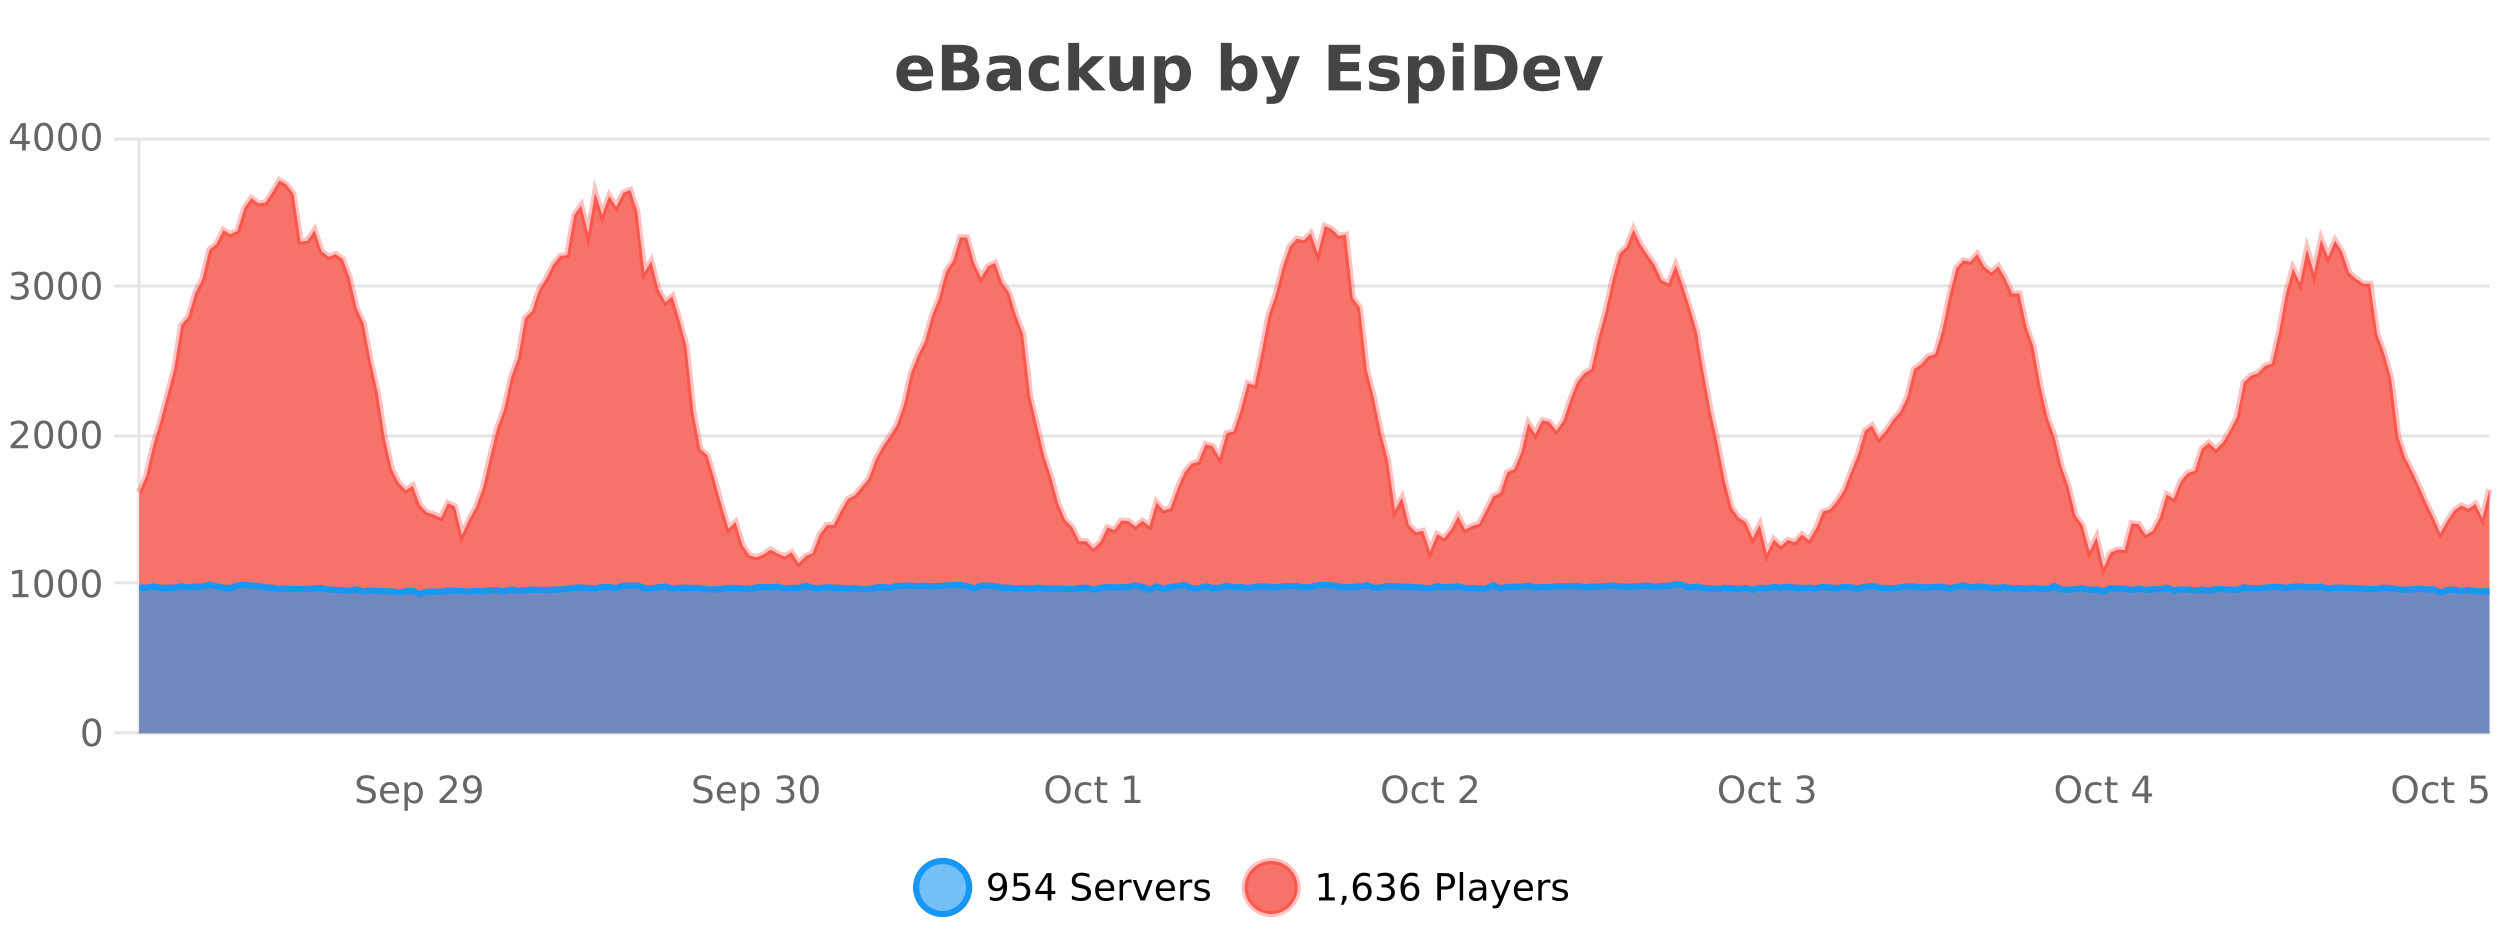
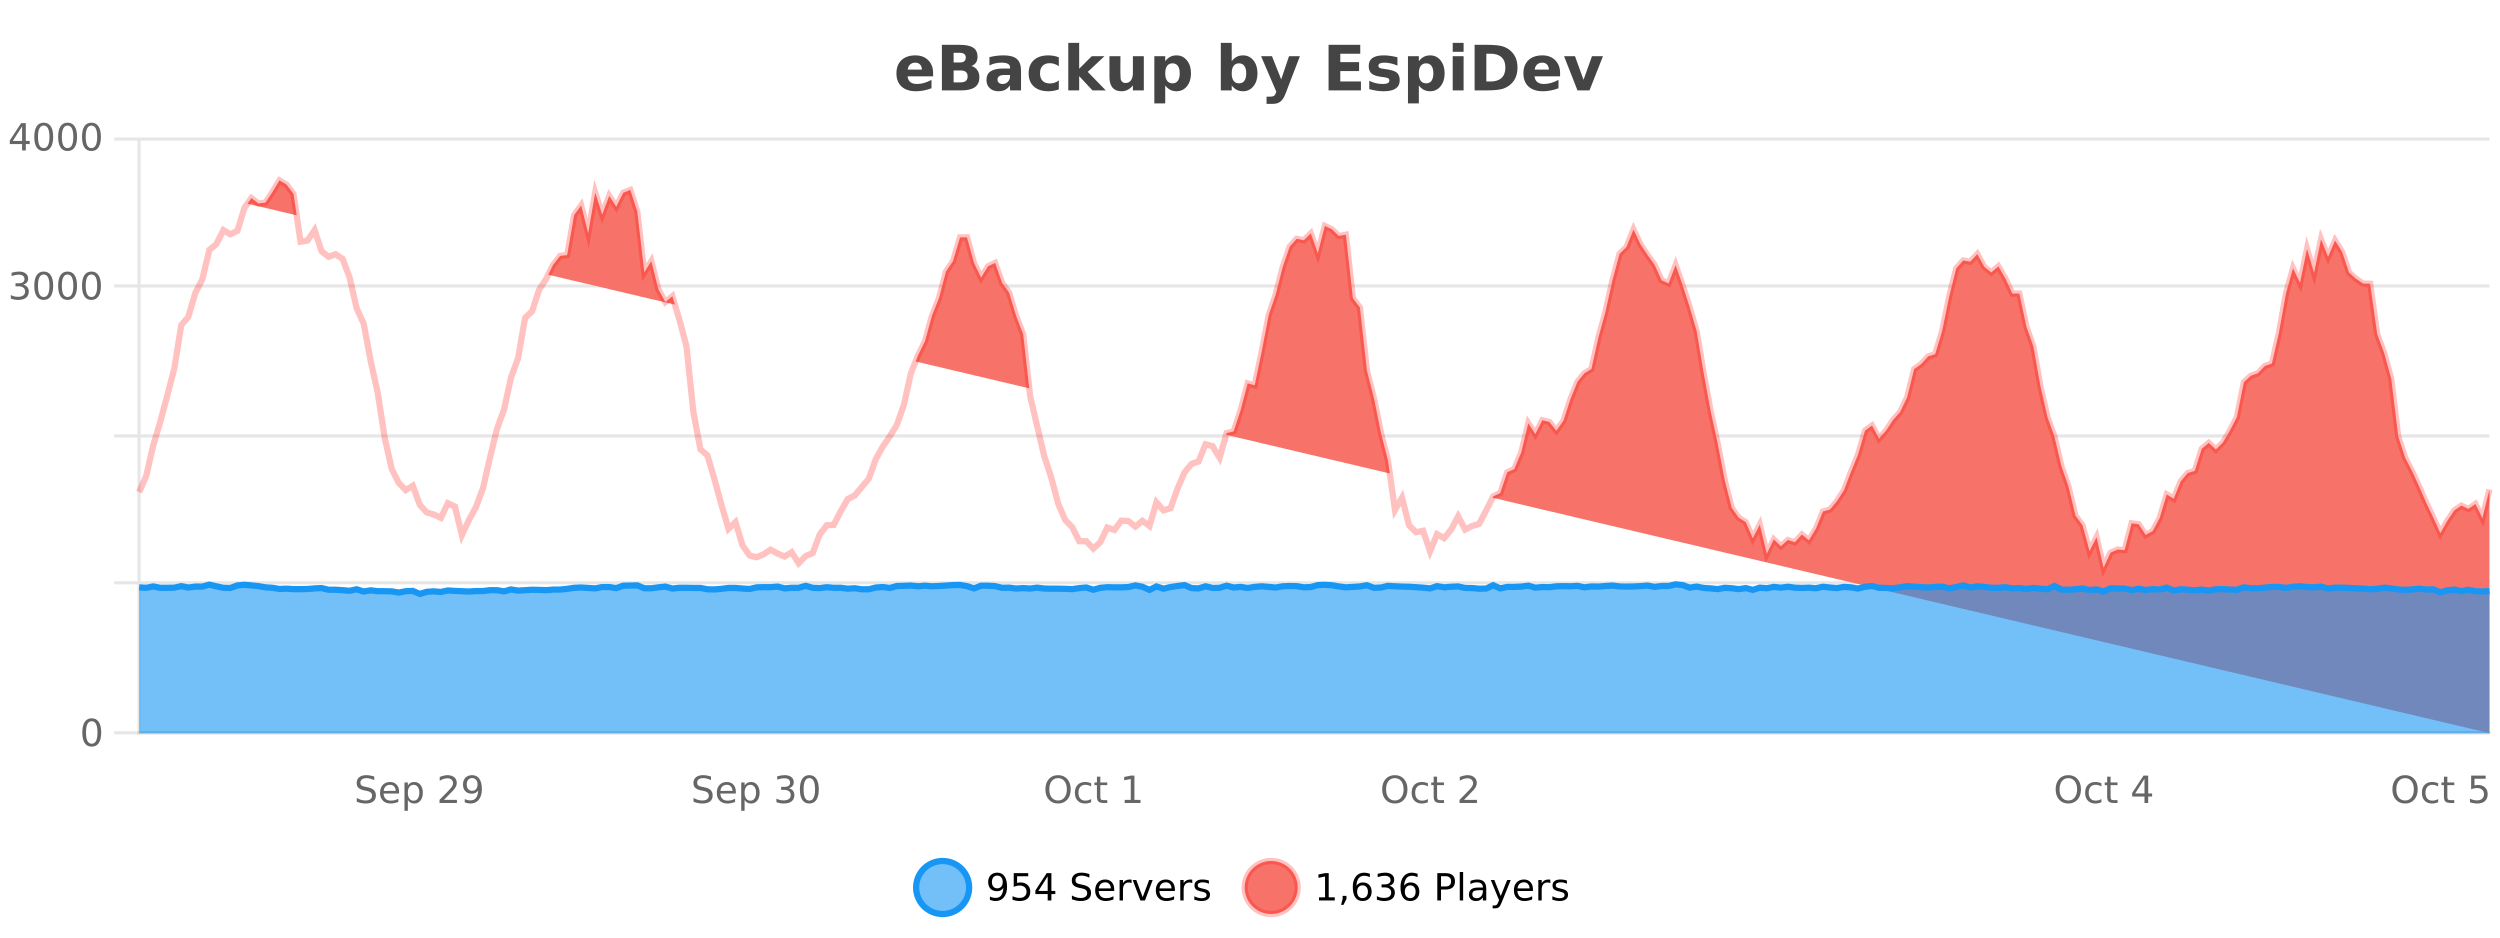
<svg xmlns="http://www.w3.org/2000/svg" width="800pt" height="300pt" viewBox="0 0 800 300" version="1.1">
  <defs>
    <clipPath id="clip1">
      <path d="M 264 263 L 339 263 L 339 300 L 264 300 Z M 264 263 " />
    </clipPath>
    <clipPath id="clip2">
      <path d="M 370 263 L 444 263 L 444 300 L 370 300 Z M 370 263 " />
    </clipPath>
    <clipPath id="clip3">
-       <path d="M 44.539 57 L 796.617 57 L 796.617 234.602 L 44.539 234.602 Z M 44.539 57 " />
+       <path d="M 44.539 57 L 796.617 57 L 796.617 234.602 Z M 44.539 57 " />
    </clipPath>
    <clipPath id="clip4">
      <path d="M 43.539 43 L 797.617 43 L 797.617 210 L 43.539 210 Z M 43.539 43 " />
    </clipPath>
    <clipPath id="clip5">
      <path d="M 44.539 186 L 796.617 186 L 796.617 234.602 L 44.539 234.602 Z M 44.539 186 " />
    </clipPath>
    <clipPath id="clip6">
      <path d="M 43.539 158 L 797.617 158 L 797.617 219 L 43.539 219 Z M 43.539 158 " />
    </clipPath>
  </defs>
  <g id="surface1351071">
    <rect x="0" y="0" width="800" height="300" style="fill:rgb(100%,100%,100%);fill-opacity:1;stroke:none;" />
    <path style="fill:none;stroke-width:1;stroke-linecap:butt;stroke-linejoin:miter;stroke:rgb(0%,0%,0%);stroke-opacity:0.098;stroke-miterlimit:10;" d="M 45 234.5 L 796.617 234.5 " />
    <path style="fill:none;stroke-width:1;stroke-linecap:butt;stroke-linejoin:miter;stroke:rgb(0%,0%,0%);stroke-opacity:0.098;stroke-miterlimit:10;" d="M 36.539 234.5 L 44 234.5 " />
    <path style="fill:none;stroke-width:1;stroke-linecap:butt;stroke-linejoin:miter;stroke:rgb(0%,0%,0%);stroke-opacity:0.098;stroke-miterlimit:10;" d="M 45 186.5 L 796.617 186.5 " />
    <path style="fill:none;stroke-width:1;stroke-linecap:butt;stroke-linejoin:miter;stroke:rgb(0%,0%,0%);stroke-opacity:0.098;stroke-miterlimit:10;" d="M 36.539 186.5 L 44 186.5 " />
    <path style="fill:none;stroke-width:1;stroke-linecap:butt;stroke-linejoin:miter;stroke:rgb(0%,0%,0%);stroke-opacity:0.098;stroke-miterlimit:10;" d="M 45 139.5 L 796.617 139.5 " />
    <path style="fill:none;stroke-width:1;stroke-linecap:butt;stroke-linejoin:miter;stroke:rgb(0%,0%,0%);stroke-opacity:0.098;stroke-miterlimit:10;" d="M 36.539 139.5 L 44 139.5 " />
    <path style="fill:none;stroke-width:1;stroke-linecap:butt;stroke-linejoin:miter;stroke:rgb(0%,0%,0%);stroke-opacity:0.098;stroke-miterlimit:10;" d="M 45 91.5 L 796.617 91.5 " />
    <path style="fill:none;stroke-width:1;stroke-linecap:butt;stroke-linejoin:miter;stroke:rgb(0%,0%,0%);stroke-opacity:0.098;stroke-miterlimit:10;" d="M 36.539 91.5 L 44 91.5 " />
    <path style="fill:none;stroke-width:1;stroke-linecap:butt;stroke-linejoin:miter;stroke:rgb(0%,0%,0%);stroke-opacity:0.098;stroke-miterlimit:10;" d="M 45 44.5 L 796.617 44.5 " />
    <path style="fill:none;stroke-width:1;stroke-linecap:butt;stroke-linejoin:miter;stroke:rgb(0%,0%,0%);stroke-opacity:0.098;stroke-miterlimit:10;" d="M 36.539 44.5 L 44 44.5 " />
    <path style=" stroke:none;fill-rule:nonzero;fill:rgb(9.02%,58.824%,95.294%);fill-opacity:0.6;" d="M 310.129 284 C 310.129 288.688 306.328 292.484 301.645 292.484 C 296.957 292.484 293.16 288.688 293.16 284 C 293.16 279.312 296.957 275.516 301.645 275.516 C 306.328 275.516 310.129 279.312 310.129 284 Z M 310.129 284 " />
    <g clip-path="url(#clip1)" clip-rule="nonzero">
      <path style="fill:none;stroke-width:2;stroke-linecap:butt;stroke-linejoin:miter;stroke:rgb(9.02%,58.824%,95.294%);stroke-opacity:1;stroke-miterlimit:10;" d="M 310.129 284 C 310.129 288.688 306.328 292.484 301.645 292.484 C 296.957 292.484 293.16 288.688 293.16 284 C 293.16 279.312 296.957 275.516 301.645 275.516 C 306.328 275.516 310.129 279.312 310.129 284 Z M 310.129 284 " />
    </g>
    <path style=" stroke:none;fill-rule:nonzero;fill:rgb(0%,0%,0%);fill-opacity:1;" d="M 316.773 287.969 L 316.773 286.891 C 317.074 287.039 317.375 287.148 317.68 287.219 C 317.98 287.293 318.281 287.328 318.586 287.328 C 319.367 287.328 319.961 287.07 320.367 286.547 C 320.781 286.016 321.016 285.215 321.07 284.141 C 320.852 284.484 320.562 284.746 320.211 284.922 C 319.867 285.102 319.48 285.188 319.055 285.188 C 318.18 285.188 317.484 284.93 316.977 284.406 C 316.465 283.875 316.211 283.148 316.211 282.219 C 316.211 281.324 316.477 280.605 317.008 280.062 C 317.539 279.523 318.246 279.25 319.133 279.25 C 320.141 279.25 320.914 279.641 321.445 280.422 C 321.984 281.195 322.258 282.32 322.258 283.797 C 322.258 285.172 321.93 286.273 321.273 287.094 C 320.617 287.918 319.734 288.328 318.633 288.328 C 318.328 288.328 318.027 288.297 317.727 288.234 C 317.422 288.18 317.105 288.094 316.773 287.969 Z M 319.133 284.266 C 319.664 284.266 320.086 284.086 320.398 283.719 C 320.711 283.355 320.867 282.855 320.867 282.219 C 320.867 281.594 320.711 281.102 320.398 280.734 C 320.086 280.371 319.664 280.188 319.133 280.188 C 318.602 280.188 318.18 280.371 317.867 280.734 C 317.562 281.102 317.414 281.594 317.414 282.219 C 317.414 282.855 317.562 283.355 317.867 283.719 C 318.18 284.086 318.602 284.266 319.133 284.266 Z M 324.391 279.406 L 329.031 279.406 L 329.031 280.406 L 325.469 280.406 L 325.469 282.547 C 325.645 282.484 325.816 282.445 325.984 282.422 C 326.16 282.391 326.332 282.375 326.5 282.375 C 327.477 282.375 328.254 282.648 328.828 283.188 C 329.398 283.719 329.688 284.438 329.688 285.344 C 329.688 286.293 329.391 287.027 328.797 287.547 C 328.211 288.07 327.391 288.328 326.328 288.328 C 325.953 288.328 325.57 288.297 325.188 288.234 C 324.812 288.172 324.422 288.078 324.016 287.953 L 324.016 286.766 C 324.367 286.953 324.734 287.094 325.109 287.188 C 325.484 287.281 325.879 287.328 326.297 287.328 C 326.973 287.328 327.508 287.152 327.906 286.797 C 328.301 286.445 328.5 285.961 328.5 285.344 C 328.5 284.742 328.301 284.262 327.906 283.906 C 327.508 283.555 326.973 283.375 326.297 283.375 C 325.984 283.375 325.664 283.414 325.344 283.484 C 325.031 283.547 324.711 283.652 324.391 283.797 Z M 335.258 280.438 L 332.273 285.109 L 335.258 285.109 Z M 334.945 279.406 L 336.445 279.406 L 336.445 285.109 L 337.695 285.109 L 337.695 286.094 L 336.445 286.094 L 336.445 288.156 L 335.258 288.156 L 335.258 286.094 L 331.32 286.094 L 331.32 284.953 Z M 348.602 279.688 L 348.602 280.844 C 348.152 280.637 347.727 280.48 347.32 280.375 C 346.922 280.262 346.543 280.203 346.18 280.203 C 345.531 280.203 345.031 280.328 344.68 280.578 C 344.336 280.828 344.164 281.188 344.164 281.656 C 344.164 282.043 344.277 282.336 344.508 282.531 C 344.734 282.73 345.18 282.887 345.836 283 L 346.539 283.156 C 347.422 283.324 348.074 283.621 348.492 284.047 C 348.918 284.465 349.133 285.027 349.133 285.734 C 349.133 286.59 348.844 287.234 348.273 287.672 C 347.711 288.109 346.875 288.328 345.773 288.328 C 345.367 288.328 344.93 288.281 344.461 288.188 C 343.992 288.094 343.508 287.953 343.008 287.766 L 343.008 286.547 C 343.484 286.82 343.953 287.023 344.414 287.156 C 344.883 287.293 345.336 287.359 345.773 287.359 C 346.449 287.359 346.969 287.23 347.336 286.969 C 347.711 286.699 347.898 286.32 347.898 285.828 C 347.898 285.402 347.762 285.07 347.492 284.828 C 347.23 284.578 346.797 284.398 346.195 284.281 L 345.477 284.141 C 344.59 283.965 343.949 283.688 343.555 283.312 C 343.168 282.938 342.977 282.418 342.977 281.75 C 342.977 280.969 343.246 280.359 343.789 279.922 C 344.328 279.477 345.078 279.25 346.039 279.25 C 346.453 279.25 346.871 279.289 347.289 279.359 C 347.715 279.434 348.152 279.543 348.602 279.688 Z M 356.547 284.609 L 356.547 285.125 L 351.578 285.125 C 351.629 285.875 351.852 286.445 352.25 286.828 C 352.656 287.215 353.211 287.406 353.922 287.406 C 354.336 287.406 354.738 287.359 355.125 287.266 C 355.52 287.164 355.91 287.008 356.297 286.797 L 356.297 287.828 C 355.898 287.984 355.5 288.105 355.094 288.188 C 354.688 288.281 354.273 288.328 353.859 288.328 C 352.816 288.328 351.988 288.027 351.375 287.422 C 350.758 286.809 350.453 285.98 350.453 284.938 C 350.453 283.867 350.742 283.016 351.328 282.391 C 351.91 281.758 352.691 281.438 353.672 281.438 C 354.555 281.438 355.254 281.727 355.766 282.297 C 356.285 282.859 356.547 283.633 356.547 284.609 Z M 355.469 284.281 C 355.457 283.699 355.289 283.23 354.969 282.875 C 354.645 282.523 354.219 282.344 353.688 282.344 C 353.082 282.344 352.598 282.516 352.234 282.859 C 351.879 283.203 351.676 283.684 351.625 284.297 Z M 362.117 282.594 C 361.992 282.531 361.855 282.484 361.711 282.453 C 361.574 282.414 361.418 282.391 361.242 282.391 C 360.637 282.391 360.168 282.59 359.836 282.984 C 359.512 283.383 359.352 283.953 359.352 284.703 L 359.352 288.156 L 358.273 288.156 L 358.273 281.594 L 359.352 281.594 L 359.352 282.609 C 359.578 282.215 359.875 281.922 360.242 281.734 C 360.605 281.539 361.047 281.438 361.57 281.438 C 361.641 281.438 361.719 281.445 361.805 281.453 C 361.898 281.465 361.996 281.48 362.102 281.5 Z M 362.469 281.594 L 363.609 281.594 L 365.656 287.094 L 367.719 281.594 L 368.859 281.594 L 366.391 288.156 L 364.922 288.156 Z M 375.961 284.609 L 375.961 285.125 L 370.992 285.125 C 371.043 285.875 371.266 286.445 371.664 286.828 C 372.07 287.215 372.625 287.406 373.336 287.406 C 373.75 287.406 374.152 287.359 374.539 287.266 C 374.934 287.164 375.324 287.008 375.711 286.797 L 375.711 287.828 C 375.312 287.984 374.914 288.105 374.508 288.188 C 374.102 288.281 373.688 288.328 373.273 288.328 C 372.23 288.328 371.402 288.027 370.789 287.422 C 370.172 286.809 369.867 285.98 369.867 284.938 C 369.867 283.867 370.156 283.016 370.742 282.391 C 371.324 281.758 372.105 281.438 373.086 281.438 C 373.969 281.438 374.668 281.727 375.18 282.297 C 375.699 282.859 375.961 283.633 375.961 284.609 Z M 374.883 284.281 C 374.871 283.699 374.703 283.23 374.383 282.875 C 374.059 282.523 373.633 282.344 373.102 282.344 C 372.496 282.344 372.012 282.516 371.648 282.859 C 371.293 283.203 371.09 283.684 371.039 284.297 Z M 381.531 282.594 C 381.406 282.531 381.27 282.484 381.125 282.453 C 380.988 282.414 380.832 282.391 380.656 282.391 C 380.051 282.391 379.582 282.59 379.25 282.984 C 378.926 283.383 378.766 283.953 378.766 284.703 L 378.766 288.156 L 377.688 288.156 L 377.688 281.594 L 378.766 281.594 L 378.766 282.609 C 378.992 282.215 379.289 281.922 379.656 281.734 C 380.02 281.539 380.461 281.438 380.984 281.438 C 381.055 281.438 381.133 281.445 381.219 281.453 C 381.312 281.465 381.41 281.48 381.516 281.5 Z M 386.844 281.781 L 386.844 282.812 C 386.539 282.656 386.223 282.543 385.891 282.469 C 385.566 282.387 385.227 282.344 384.875 282.344 C 384.344 282.344 383.941 282.43 383.672 282.594 C 383.398 282.75 383.266 282.996 383.266 283.328 C 383.266 283.578 383.359 283.777 383.547 283.922 C 383.742 284.059 384.133 284.188 384.719 284.312 L 385.078 284.406 C 385.848 284.562 386.395 284.793 386.719 285.094 C 387.039 285.398 387.203 285.812 387.203 286.344 C 387.203 286.961 386.957 287.445 386.469 287.797 C 385.988 288.152 385.328 288.328 384.484 288.328 C 384.129 288.328 383.758 288.289 383.375 288.219 C 383 288.156 382.602 288.059 382.188 287.922 L 382.188 286.797 C 382.582 287.008 382.973 287.164 383.359 287.266 C 383.742 287.371 384.129 287.422 384.516 287.422 C 385.016 287.422 385.398 287.34 385.672 287.172 C 385.953 286.996 386.094 286.746 386.094 286.422 C 386.094 286.133 385.992 285.906 385.797 285.75 C 385.598 285.594 385.164 285.445 384.5 285.297 L 384.125 285.219 C 383.457 285.074 382.973 284.855 382.672 284.562 C 382.379 284.273 382.234 283.875 382.234 283.375 C 382.234 282.75 382.453 282.273 382.891 281.938 C 383.328 281.605 383.945 281.438 384.75 281.438 C 385.145 281.438 385.52 281.469 385.875 281.531 C 386.227 281.586 386.551 281.668 386.844 281.781 Z M 311.645 277.016 " />
    <path style=" stroke:none;fill-rule:nonzero;fill:rgb(96.863%,44.706%,40.784%);fill-opacity:1;" d="M 415.266 284 C 415.266 288.688 411.465 292.484 406.781 292.484 C 402.094 292.484 398.297 288.688 398.297 284 C 398.297 279.312 402.094 275.516 406.781 275.516 C 411.465 275.516 415.266 279.312 415.266 284 Z M 415.266 284 " />
    <g clip-path="url(#clip2)" clip-rule="nonzero">
      <path style="fill:none;stroke-width:2;stroke-linecap:butt;stroke-linejoin:miter;stroke:rgb(100%,4.706%,0%);stroke-opacity:0.247;stroke-miterlimit:10;" d="M 415.266 284 C 415.266 288.688 411.465 292.484 406.781 292.484 C 402.094 292.484 398.297 288.688 398.297 284 C 398.297 279.312 402.094 275.516 406.781 275.516 C 411.465 275.516 415.266 279.312 415.266 284 Z M 415.266 284 " />
    </g>
    <path style=" stroke:none;fill-rule:nonzero;fill:rgb(0%,0%,0%);fill-opacity:1;" d="M 422.078 287.156 L 424.016 287.156 L 424.016 280.484 L 421.906 280.906 L 421.906 279.828 L 424 279.406 L 425.188 279.406 L 425.188 287.156 L 427.125 287.156 L 427.125 288.156 L 422.078 288.156 Z M 429.637 286.672 L 430.871 286.672 L 430.871 287.672 L 429.918 289.547 L 429.152 289.547 L 429.637 287.672 Z M 436.016 283.312 C 435.484 283.312 435.062 283.496 434.75 283.859 C 434.438 284.227 434.281 284.719 434.281 285.344 C 434.281 285.98 434.438 286.48 434.75 286.844 C 435.062 287.211 435.484 287.391 436.016 287.391 C 436.547 287.391 436.961 287.211 437.266 286.844 C 437.578 286.48 437.734 285.98 437.734 285.344 C 437.734 284.719 437.578 284.227 437.266 283.859 C 436.961 283.496 436.547 283.312 436.016 283.312 Z M 438.359 279.594 L 438.359 280.672 C 438.055 280.539 437.754 280.434 437.453 280.359 C 437.148 280.289 436.852 280.25 436.562 280.25 C 435.781 280.25 435.18 280.516 434.766 281.047 C 434.359 281.57 434.125 282.359 434.062 283.422 C 434.289 283.09 434.578 282.836 434.922 282.656 C 435.273 282.469 435.66 282.375 436.078 282.375 C 436.953 282.375 437.645 282.641 438.156 283.172 C 438.664 283.703 438.922 284.43 438.922 285.344 C 438.922 286.25 438.656 286.977 438.125 287.516 C 437.594 288.059 436.891 288.328 436.016 288.328 C 434.992 288.328 434.219 287.945 433.688 287.172 C 433.156 286.391 432.891 285.266 432.891 283.797 C 432.891 282.414 433.219 281.309 433.875 280.484 C 434.531 279.664 435.41 279.25 436.516 279.25 C 436.805 279.25 437.102 279.281 437.406 279.344 C 437.707 279.398 438.023 279.48 438.359 279.594 Z M 444.555 283.438 C 445.117 283.562 445.555 283.82 445.867 284.203 C 446.188 284.578 446.352 285.047 446.352 285.609 C 446.352 286.477 446.055 287.148 445.461 287.625 C 444.867 288.094 444.023 288.328 442.93 288.328 C 442.562 288.328 442.184 288.289 441.789 288.219 C 441.402 288.148 441.008 288.039 440.602 287.891 L 440.602 286.75 C 440.922 286.938 441.277 287.086 441.664 287.188 C 442.059 287.281 442.469 287.328 442.898 287.328 C 443.637 287.328 444.199 287.184 444.586 286.891 C 444.98 286.602 445.18 286.172 445.18 285.609 C 445.18 285.102 444.996 284.699 444.633 284.406 C 444.266 284.117 443.766 283.969 443.133 283.969 L 442.102 283.969 L 442.102 283 L 443.18 283 C 443.75 283 444.195 282.887 444.508 282.656 C 444.82 282.418 444.977 282.078 444.977 281.641 C 444.977 281.195 444.812 280.852 444.492 280.609 C 444.18 280.371 443.727 280.25 443.133 280.25 C 442.797 280.25 442.445 280.289 442.07 280.359 C 441.703 280.422 441.297 280.527 440.852 280.672 L 440.852 279.625 C 441.309 279.5 441.73 279.406 442.117 279.344 C 442.512 279.281 442.883 279.25 443.227 279.25 C 444.133 279.25 444.844 279.453 445.367 279.859 C 445.887 280.266 446.148 280.82 446.148 281.516 C 446.148 282.008 446.008 282.418 445.727 282.75 C 445.453 283.086 445.062 283.312 444.555 283.438 Z M 451.281 283.312 C 450.75 283.312 450.328 283.496 450.016 283.859 C 449.703 284.227 449.547 284.719 449.547 285.344 C 449.547 285.98 449.703 286.48 450.016 286.844 C 450.328 287.211 450.75 287.391 451.281 287.391 C 451.812 287.391 452.227 287.211 452.531 286.844 C 452.844 286.48 453 285.98 453 285.344 C 453 284.719 452.844 284.227 452.531 283.859 C 452.227 283.496 451.812 283.312 451.281 283.312 Z M 453.625 279.594 L 453.625 280.672 C 453.32 280.539 453.02 280.434 452.719 280.359 C 452.414 280.289 452.117 280.25 451.828 280.25 C 451.047 280.25 450.445 280.516 450.031 281.047 C 449.625 281.57 449.391 282.359 449.328 283.422 C 449.555 283.09 449.844 282.836 450.188 282.656 C 450.539 282.469 450.926 282.375 451.344 282.375 C 452.219 282.375 452.91 282.641 453.422 283.172 C 453.93 283.703 454.188 284.43 454.188 285.344 C 454.188 286.25 453.922 286.977 453.391 287.516 C 452.859 288.059 452.156 288.328 451.281 288.328 C 450.258 288.328 449.484 287.945 448.953 287.172 C 448.422 286.391 448.156 285.266 448.156 283.797 C 448.156 282.414 448.484 281.309 449.141 280.484 C 449.797 279.664 450.676 279.25 451.781 279.25 C 452.07 279.25 452.367 279.281 452.672 279.344 C 452.973 279.398 453.289 279.48 453.625 279.594 Z M 461.125 280.375 L 461.125 283.672 L 462.609 283.672 C 463.16 283.672 463.586 283.531 463.891 283.25 C 464.191 282.961 464.344 282.547 464.344 282.016 C 464.344 281.496 464.191 281.094 463.891 280.812 C 463.586 280.523 463.16 280.375 462.609 280.375 Z M 459.938 279.406 L 462.609 279.406 C 463.598 279.406 464.344 279.633 464.844 280.078 C 465.344 280.516 465.594 281.164 465.594 282.016 C 465.594 282.883 465.344 283.539 464.844 283.984 C 464.344 284.422 463.598 284.641 462.609 284.641 L 461.125 284.641 L 461.125 288.156 L 459.938 288.156 Z M 467.125 279.031 L 468.203 279.031 L 468.203 288.156 L 467.125 288.156 Z M 473.445 284.859 C 472.578 284.859 471.977 284.961 471.633 285.156 C 471.297 285.355 471.133 285.695 471.133 286.172 C 471.133 286.559 471.258 286.867 471.508 287.094 C 471.766 287.312 472.109 287.422 472.539 287.422 C 473.141 287.422 473.621 287.215 473.977 286.797 C 474.34 286.371 474.523 285.805 474.523 285.094 L 474.523 284.859 Z M 475.602 284.406 L 475.602 288.156 L 474.523 288.156 L 474.523 287.156 C 474.273 287.555 473.965 287.852 473.602 288.047 C 473.234 288.234 472.789 288.328 472.258 288.328 C 471.578 288.328 471.043 288.141 470.648 287.766 C 470.25 287.383 470.055 286.875 470.055 286.25 C 470.055 285.512 470.297 284.953 470.789 284.578 C 471.289 284.203 472.027 284.016 473.008 284.016 L 474.523 284.016 L 474.523 283.906 C 474.523 283.406 474.355 283.023 474.023 282.75 C 473.699 282.48 473.246 282.344 472.664 282.344 C 472.289 282.344 471.918 282.391 471.555 282.484 C 471.199 282.578 470.859 282.715 470.539 282.891 L 470.539 281.891 C 470.934 281.734 471.312 281.621 471.68 281.547 C 472.055 281.477 472.418 281.438 472.773 281.438 C 473.719 281.438 474.43 281.684 474.898 282.172 C 475.367 282.664 475.602 283.406 475.602 284.406 Z M 480.547 288.766 C 480.242 289.547 479.945 290.055 479.656 290.297 C 479.363 290.535 478.977 290.656 478.5 290.656 L 477.641 290.656 L 477.641 289.75 L 478.266 289.75 C 478.566 289.75 478.797 289.676 478.953 289.531 C 479.117 289.395 479.301 289.066 479.5 288.547 L 479.703 288.047 L 477.047 281.594 L 478.188 281.594 L 480.234 286.719 L 482.297 281.594 L 483.438 281.594 Z M 490.539 284.609 L 490.539 285.125 L 485.57 285.125 C 485.621 285.875 485.844 286.445 486.242 286.828 C 486.648 287.215 487.203 287.406 487.914 287.406 C 488.328 287.406 488.73 287.359 489.117 287.266 C 489.512 287.164 489.902 287.008 490.289 286.797 L 490.289 287.828 C 489.891 287.984 489.492 288.105 489.086 288.188 C 488.68 288.281 488.266 288.328 487.852 288.328 C 486.809 288.328 485.98 288.027 485.367 287.422 C 484.75 286.809 484.445 285.98 484.445 284.938 C 484.445 283.867 484.734 283.016 485.32 282.391 C 485.902 281.758 486.684 281.438 487.664 281.438 C 488.547 281.438 489.246 281.727 489.758 282.297 C 490.277 282.859 490.539 283.633 490.539 284.609 Z M 489.461 284.281 C 489.449 283.699 489.281 283.23 488.961 282.875 C 488.637 282.523 488.211 282.344 487.68 282.344 C 487.074 282.344 486.59 282.516 486.227 282.859 C 485.871 283.203 485.668 283.684 485.617 284.297 Z M 496.109 282.594 C 495.984 282.531 495.848 282.484 495.703 282.453 C 495.566 282.414 495.41 282.391 495.234 282.391 C 494.629 282.391 494.16 282.59 493.828 282.984 C 493.504 283.383 493.344 283.953 493.344 284.703 L 493.344 288.156 L 492.266 288.156 L 492.266 281.594 L 493.344 281.594 L 493.344 282.609 C 493.57 282.215 493.867 281.922 494.234 281.734 C 494.598 281.539 495.039 281.438 495.562 281.438 C 495.633 281.438 495.711 281.445 495.797 281.453 C 495.891 281.465 495.988 281.48 496.094 281.5 Z M 501.418 281.781 L 501.418 282.812 C 501.113 282.656 500.797 282.543 500.465 282.469 C 500.141 282.387 499.801 282.344 499.449 282.344 C 498.918 282.344 498.516 282.43 498.246 282.594 C 497.973 282.75 497.84 282.996 497.84 283.328 C 497.84 283.578 497.934 283.777 498.121 283.922 C 498.316 284.059 498.707 284.188 499.293 284.312 L 499.652 284.406 C 500.422 284.562 500.969 284.793 501.293 285.094 C 501.613 285.398 501.777 285.812 501.777 286.344 C 501.777 286.961 501.531 287.445 501.043 287.797 C 500.562 288.152 499.902 288.328 499.059 288.328 C 498.703 288.328 498.332 288.289 497.949 288.219 C 497.574 288.156 497.176 288.059 496.762 287.922 L 496.762 286.797 C 497.156 287.008 497.547 287.164 497.934 287.266 C 498.316 287.371 498.703 287.422 499.09 287.422 C 499.59 287.422 499.973 287.34 500.246 287.172 C 500.527 286.996 500.668 286.746 500.668 286.422 C 500.668 286.133 500.566 285.906 500.371 285.75 C 500.172 285.594 499.738 285.445 499.074 285.297 L 498.699 285.219 C 498.031 285.074 497.547 284.855 497.246 284.562 C 496.953 284.273 496.809 283.875 496.809 283.375 C 496.809 282.75 497.027 282.273 497.465 281.938 C 497.902 281.605 498.52 281.438 499.324 281.438 C 499.719 281.438 500.094 281.469 500.449 281.531 C 500.801 281.586 501.125 281.668 501.418 281.781 Z M 416.781 277.016 " />
    <path style=" stroke:none;fill-rule:nonzero;fill:rgb(26.667%,26.667%,26.667%);fill-opacity:1;" d="M 298.594 23.422 L 298.594 24.422 L 290.422 24.422 C 290.504 25.246 290.801 25.859 291.312 26.266 C 291.82 26.672 292.531 26.875 293.438 26.875 C 294.176 26.875 294.93 26.766 295.703 26.547 C 296.473 26.328 297.266 26 298.078 25.562 L 298.078 28.25 C 297.254 28.562 296.426 28.797 295.594 28.953 C 294.77 29.117 293.945 29.203 293.125 29.203 C 291.145 29.203 289.602 28.703 288.5 27.703 C 287.406 26.695 286.859 25.281 286.859 23.469 C 286.859 21.68 287.395 20.273 288.469 19.25 C 289.551 18.23 291.035 17.719 292.922 17.719 C 294.641 17.719 296.016 18.242 297.047 19.281 C 298.078 20.312 298.594 21.695 298.594 23.422 Z M 295 22.266 C 295 21.602 294.805 21.062 294.422 20.656 C 294.035 20.25 293.531 20.047 292.906 20.047 C 292.227 20.047 291.676 20.242 291.25 20.625 C 290.832 21 290.57 21.547 290.469 22.266 Z M 307.234 19.984 C 307.828 19.984 308.273 19.855 308.578 19.594 C 308.891 19.336 309.047 18.949 309.047 18.438 C 309.047 17.938 308.891 17.559 308.578 17.297 C 308.273 17.039 307.828 16.906 307.234 16.906 L 305.156 16.906 L 305.156 19.984 Z M 307.359 26.359 C 308.117 26.359 308.688 26.203 309.062 25.891 C 309.445 25.57 309.641 25.086 309.641 24.438 C 309.641 23.805 309.453 23.328 309.078 23.016 C 308.703 22.703 308.129 22.547 307.359 22.547 L 305.156 22.547 L 305.156 26.359 Z M 310.859 21.125 C 311.672 21.355 312.297 21.789 312.734 22.422 C 313.18 23.047 313.406 23.82 313.406 24.734 C 313.406 26.141 312.926 27.195 311.969 27.891 C 311.02 28.578 309.578 28.922 307.641 28.922 L 301.406 28.922 L 301.406 14.344 L 307.047 14.344 C 309.066 14.344 310.531 14.652 311.438 15.266 C 312.352 15.871 312.812 16.852 312.812 18.203 C 312.812 18.914 312.645 19.516 312.312 20.016 C 311.977 20.508 311.492 20.875 310.859 21.125 Z M 321.387 24 C 320.656 24 320.109 24.125 319.746 24.375 C 319.379 24.617 319.199 24.98 319.199 25.469 C 319.199 25.906 319.344 26.25 319.637 26.5 C 319.938 26.75 320.348 26.875 320.871 26.875 C 321.527 26.875 322.078 26.641 322.527 26.172 C 322.984 25.703 323.215 25.117 323.215 24.406 L 323.215 24 Z M 326.73 22.688 L 326.73 28.922 L 323.215 28.922 L 323.215 27.297 C 322.746 27.965 322.215 28.449 321.621 28.75 C 321.035 29.051 320.324 29.203 319.48 29.203 C 318.355 29.203 317.438 28.875 316.73 28.219 C 316.02 27.555 315.668 26.695 315.668 25.641 C 315.668 24.359 316.105 23.422 316.98 22.828 C 317.863 22.227 319.254 21.922 321.152 21.922 L 323.215 21.922 L 323.215 21.641 C 323.215 21.09 322.996 20.688 322.559 20.438 C 322.121 20.18 321.438 20.047 320.512 20.047 C 319.762 20.047 319.062 20.125 318.418 20.281 C 317.77 20.43 317.172 20.648 316.621 20.938 L 316.621 18.281 C 317.371 18.094 318.121 17.953 318.871 17.859 C 319.629 17.766 320.391 17.719 321.152 17.719 C 323.121 17.719 324.543 18.109 325.418 18.891 C 326.293 19.664 326.73 20.93 326.73 22.688 Z M 338.82 18.328 L 338.82 21.172 C 338.352 20.852 337.875 20.609 337.398 20.453 C 336.918 20.297 336.418 20.219 335.898 20.219 C 334.93 20.219 334.168 20.508 333.617 21.078 C 333.074 21.641 332.805 22.438 332.805 23.469 C 332.805 24.492 333.074 25.289 333.617 25.859 C 334.168 26.422 334.93 26.703 335.898 26.703 C 336.449 26.703 336.969 26.625 337.461 26.469 C 337.949 26.305 338.402 26.059 338.82 25.734 L 338.82 28.594 C 338.277 28.805 337.727 28.953 337.164 29.047 C 336.602 29.148 336.031 29.203 335.461 29.203 C 333.492 29.203 331.949 28.699 330.836 27.688 C 329.719 26.68 329.164 25.273 329.164 23.469 C 329.164 21.656 329.719 20.246 330.836 19.234 C 331.949 18.227 333.492 17.719 335.461 17.719 C 336.031 17.719 336.594 17.773 337.148 17.875 C 337.711 17.969 338.266 18.121 338.82 18.328 Z M 341.848 13.719 L 345.332 13.719 L 345.332 22 L 349.363 17.984 L 353.426 17.984 L 348.082 23 L 353.848 28.922 L 349.598 28.922 L 345.332 24.359 L 345.332 28.922 L 341.848 28.922 Z M 355.023 24.656 L 355.023 17.984 L 358.539 17.984 L 358.539 19.078 C 358.539 19.672 358.531 20.418 358.523 21.312 C 358.523 22.211 358.523 22.805 358.523 23.094 C 358.523 23.98 358.543 24.617 358.586 25 C 358.637 25.387 358.715 25.668 358.82 25.844 C 358.965 26.074 359.152 26.25 359.383 26.375 C 359.609 26.5 359.875 26.562 360.18 26.562 C 360.906 26.562 361.48 26.281 361.898 25.719 C 362.312 25.156 362.523 24.383 362.523 23.391 L 362.523 17.984 L 366.023 17.984 L 366.023 28.922 L 362.523 28.922 L 362.523 27.344 C 361.992 27.98 361.43 28.449 360.836 28.75 C 360.25 29.051 359.605 29.203 358.898 29.203 C 357.637 29.203 356.672 28.82 356.008 28.047 C 355.352 27.266 355.023 26.137 355.023 24.656 Z M 372.871 27.344 L 372.871 33.078 L 369.387 33.078 L 369.387 17.984 L 372.871 17.984 L 372.871 19.578 C 373.359 18.945 373.895 18.477 374.48 18.172 C 375.062 17.871 375.734 17.719 376.496 17.719 C 377.848 17.719 378.957 18.258 379.824 19.328 C 380.688 20.402 381.121 21.781 381.121 23.469 C 381.121 25.148 380.688 26.523 379.824 27.594 C 378.957 28.668 377.848 29.203 376.496 29.203 C 375.734 29.203 375.062 29.051 374.48 28.75 C 373.895 28.449 373.359 27.98 372.871 27.344 Z M 375.199 20.266 C 374.449 20.266 373.871 20.543 373.465 21.094 C 373.066 21.637 372.871 22.43 372.871 23.469 C 372.871 24.5 373.066 25.293 373.465 25.844 C 373.871 26.398 374.449 26.672 375.199 26.672 C 375.949 26.672 376.52 26.402 376.918 25.859 C 377.312 25.309 377.512 24.512 377.512 23.469 C 377.512 22.43 377.312 21.637 376.918 21.094 C 376.52 20.543 375.949 20.266 375.199 20.266 Z M 396.477 26.672 C 397.227 26.672 397.797 26.402 398.195 25.859 C 398.59 25.309 398.789 24.512 398.789 23.469 C 398.789 22.43 398.59 21.637 398.195 21.094 C 397.797 20.543 397.227 20.266 396.477 20.266 C 395.727 20.266 395.148 20.543 394.742 21.094 C 394.344 21.637 394.148 22.43 394.148 23.469 C 394.148 24.5 394.344 25.293 394.742 25.844 C 395.148 26.398 395.727 26.672 396.477 26.672 Z M 394.148 19.578 C 394.637 18.945 395.172 18.477 395.758 18.172 C 396.34 17.871 397.012 17.719 397.773 17.719 C 399.125 17.719 400.234 18.258 401.102 19.328 C 401.965 20.402 402.398 21.781 402.398 23.469 C 402.398 25.148 401.965 26.523 401.102 27.594 C 400.234 28.668 399.125 29.203 397.773 29.203 C 397.012 29.203 396.34 29.051 395.758 28.75 C 395.172 28.449 394.637 27.98 394.148 27.344 L 394.148 28.922 L 390.664 28.922 L 390.664 13.719 L 394.148 13.719 Z M 403.547 17.984 L 407.031 17.984 L 409.984 25.406 L 412.484 17.984 L 415.969 17.984 L 411.375 29.953 C 410.914 31.172 410.375 32.02 409.75 32.5 C 409.133 32.988 408.328 33.234 407.328 33.234 L 405.297 33.234 L 405.297 30.938 L 406.391 30.938 C 406.984 30.938 407.414 30.844 407.688 30.656 C 407.957 30.469 408.164 30.129 408.312 29.641 L 408.422 29.344 Z M 425.141 14.344 L 435.281 14.344 L 435.281 17.188 L 428.891 17.188 L 428.891 19.891 L 434.906 19.891 L 434.906 22.734 L 428.891 22.734 L 428.891 26.078 L 435.5 26.078 L 435.5 28.922 L 425.141 28.922 Z M 447.176 18.328 L 447.176 20.984 C 446.434 20.672 445.715 20.438 445.02 20.281 C 444.32 20.125 443.66 20.047 443.035 20.047 C 442.379 20.047 441.887 20.133 441.566 20.297 C 441.242 20.465 441.082 20.719 441.082 21.062 C 441.082 21.344 441.199 21.559 441.441 21.703 C 441.691 21.852 442.129 21.961 442.754 22.031 L 443.379 22.125 C 445.168 22.355 446.371 22.73 446.988 23.25 C 447.602 23.773 447.91 24.59 447.91 25.703 C 447.91 26.871 447.477 27.746 446.613 28.328 C 445.758 28.914 444.48 29.203 442.785 29.203 C 442.055 29.203 441.305 29.145 440.535 29.031 C 439.762 28.918 438.973 28.746 438.16 28.516 L 438.16 25.859 C 438.855 26.203 439.57 26.461 440.301 26.625 C 441.027 26.793 441.773 26.875 442.535 26.875 C 443.223 26.875 443.738 26.781 444.082 26.594 C 444.426 26.406 444.598 26.125 444.598 25.75 C 444.598 25.438 444.477 25.211 444.238 25.062 C 443.996 24.906 443.523 24.789 442.816 24.703 L 442.207 24.625 C 440.645 24.43 439.551 24.07 438.926 23.547 C 438.301 23.016 437.988 22.215 437.988 21.141 C 437.988 19.984 438.383 19.125 439.176 18.562 C 439.977 18 441.195 17.719 442.832 17.719 C 443.477 17.719 444.152 17.773 444.863 17.875 C 445.57 17.969 446.34 18.121 447.176 18.328 Z M 454.031 27.344 L 454.031 33.078 L 450.547 33.078 L 450.547 17.984 L 454.031 17.984 L 454.031 19.578 C 454.52 18.945 455.055 18.477 455.641 18.172 C 456.223 17.871 456.895 17.719 457.656 17.719 C 459.008 17.719 460.117 18.258 460.984 19.328 C 461.848 20.402 462.281 21.781 462.281 23.469 C 462.281 25.148 461.848 26.523 460.984 27.594 C 460.117 28.668 459.008 29.203 457.656 29.203 C 456.895 29.203 456.223 29.051 455.641 28.75 C 455.055 28.449 454.52 27.98 454.031 27.344 Z M 456.359 20.266 C 455.609 20.266 455.031 20.543 454.625 21.094 C 454.227 21.637 454.031 22.43 454.031 23.469 C 454.031 24.5 454.227 25.293 454.625 25.844 C 455.031 26.398 455.609 26.672 456.359 26.672 C 457.109 26.672 457.68 26.402 458.078 25.859 C 458.473 25.309 458.672 24.512 458.672 23.469 C 458.672 22.43 458.473 21.637 458.078 21.094 C 457.68 20.543 457.109 20.266 456.359 20.266 Z M 464.867 17.984 L 468.352 17.984 L 468.352 28.922 L 464.867 28.922 Z M 464.867 13.719 L 468.352 13.719 L 468.352 16.578 L 464.867 16.578 Z M 475.625 17.188 L 475.625 26.078 L 476.969 26.078 C 478.508 26.078 479.688 25.699 480.5 24.938 C 481.312 24.18 481.719 23.07 481.719 21.609 C 481.719 20.172 481.312 19.078 480.5 18.328 C 479.695 17.57 478.52 17.188 476.969 17.188 Z M 471.875 14.344 L 475.828 14.344 C 478.047 14.344 479.695 14.5 480.781 14.812 C 481.863 15.125 482.789 15.664 483.562 16.422 C 484.25 17.078 484.758 17.84 485.094 18.703 C 485.426 19.559 485.594 20.527 485.594 21.609 C 485.594 22.715 485.426 23.699 485.094 24.562 C 484.758 25.43 484.25 26.188 483.562 26.844 C 482.781 27.594 481.844 28.133 480.75 28.453 C 479.656 28.766 478.016 28.922 475.828 28.922 L 471.875 28.922 Z M 499.227 23.422 L 499.227 24.422 L 491.055 24.422 C 491.137 25.246 491.434 25.859 491.945 26.266 C 492.453 26.672 493.164 26.875 494.07 26.875 C 494.809 26.875 495.562 26.766 496.336 26.547 C 497.105 26.328 497.898 26 498.711 25.562 L 498.711 28.25 C 497.887 28.562 497.059 28.797 496.227 28.953 C 495.402 29.117 494.578 29.203 493.758 29.203 C 491.777 29.203 490.234 28.703 489.133 27.703 C 488.039 26.695 487.492 25.281 487.492 23.469 C 487.492 21.68 488.027 20.273 489.102 19.25 C 490.184 18.23 491.668 17.719 493.555 17.719 C 495.273 17.719 496.648 18.242 497.68 19.281 C 498.711 20.312 499.227 21.695 499.227 23.422 Z M 495.633 22.266 C 495.633 21.602 495.438 21.062 495.055 20.656 C 494.668 20.25 494.164 20.047 493.539 20.047 C 492.859 20.047 492.309 20.242 491.883 20.625 C 491.465 21 491.203 21.547 491.102 22.266 Z M 500.496 17.984 L 503.996 17.984 L 506.73 25.547 L 509.434 17.984 L 512.949 17.984 L 508.637 28.922 L 504.793 28.922 Z M 286 10.359 " />
    <path style="fill:none;stroke-width:1;stroke-linecap:butt;stroke-linejoin:miter;stroke:rgb(0%,0%,0%);stroke-opacity:0.098;stroke-miterlimit:10;" d="M 44 234.5 L 797 234.5 " />
    <path style=" stroke:none;fill-rule:nonzero;fill:rgb(40%,40%,40%);fill-opacity:1;" d="M 119.762 248.484 L 119.762 249.641 C 119.312 249.434 118.887 249.277 118.48 249.172 C 118.082 249.059 117.703 249 117.34 249 C 116.691 249 116.191 249.125 115.84 249.375 C 115.496 249.625 115.324 249.984 115.324 250.453 C 115.324 250.84 115.438 251.133 115.668 251.328 C 115.895 251.527 116.34 251.684 116.996 251.797 L 117.699 251.953 C 118.582 252.121 119.234 252.418 119.652 252.844 C 120.078 253.262 120.293 253.824 120.293 254.531 C 120.293 255.387 120.004 256.031 119.434 256.469 C 118.871 256.906 118.035 257.125 116.934 257.125 C 116.527 257.125 116.09 257.078 115.621 256.984 C 115.152 256.891 114.668 256.75 114.168 256.562 L 114.168 255.344 C 114.645 255.617 115.113 255.82 115.574 255.953 C 116.043 256.09 116.496 256.156 116.934 256.156 C 117.609 256.156 118.129 256.027 118.496 255.766 C 118.871 255.496 119.059 255.117 119.059 254.625 C 119.059 254.199 118.922 253.867 118.652 253.625 C 118.391 253.375 117.957 253.195 117.355 253.078 L 116.637 252.938 C 115.75 252.762 115.109 252.484 114.715 252.109 C 114.328 251.734 114.137 251.215 114.137 250.547 C 114.137 249.766 114.406 249.156 114.949 248.719 C 115.488 248.273 116.238 248.047 117.199 248.047 C 117.613 248.047 118.031 248.086 118.449 248.156 C 118.875 248.23 119.312 248.34 119.762 248.484 Z M 127.707 253.406 L 127.707 253.922 L 122.738 253.922 C 122.789 254.672 123.012 255.242 123.41 255.625 C 123.816 256.012 124.371 256.203 125.082 256.203 C 125.496 256.203 125.898 256.156 126.285 256.062 C 126.68 255.961 127.07 255.805 127.457 255.594 L 127.457 256.625 C 127.059 256.781 126.66 256.902 126.254 256.984 C 125.848 257.078 125.434 257.125 125.02 257.125 C 123.977 257.125 123.148 256.824 122.535 256.219 C 121.918 255.605 121.613 254.777 121.613 253.734 C 121.613 252.664 121.902 251.812 122.488 251.188 C 123.07 250.555 123.852 250.234 124.832 250.234 C 125.715 250.234 126.414 250.523 126.926 251.094 C 127.445 251.656 127.707 252.43 127.707 253.406 Z M 126.629 253.078 C 126.617 252.496 126.449 252.027 126.129 251.672 C 125.805 251.32 125.379 251.141 124.848 251.141 C 124.242 251.141 123.758 251.312 123.395 251.656 C 123.039 252 122.836 252.48 122.785 253.094 Z M 130.512 255.969 L 130.512 259.453 L 129.434 259.453 L 129.434 250.391 L 130.512 250.391 L 130.512 251.391 C 130.738 250.996 131.027 250.703 131.371 250.516 C 131.715 250.328 132.125 250.234 132.605 250.234 C 133.406 250.234 134.059 250.555 134.559 251.188 C 135.059 251.812 135.309 252.641 135.309 253.672 C 135.309 254.703 135.059 255.539 134.559 256.172 C 134.059 256.809 133.406 257.125 132.605 257.125 C 132.125 257.125 131.715 257.031 131.371 256.844 C 131.027 256.648 130.738 256.355 130.512 255.969 Z M 134.184 253.672 C 134.184 252.883 134.016 252.262 133.684 251.812 C 133.359 251.367 132.918 251.141 132.355 251.141 C 131.781 251.141 131.328 251.367 130.996 251.812 C 130.672 252.262 130.512 252.883 130.512 253.672 C 130.512 254.465 130.672 255.09 130.996 255.547 C 131.328 255.996 131.781 256.219 132.355 256.219 C 132.918 256.219 133.359 255.996 133.684 255.547 C 134.016 255.09 134.184 254.465 134.184 253.672 Z M 142.07 255.953 L 146.211 255.953 L 146.211 256.953 L 140.648 256.953 L 140.648 255.953 C 141.094 255.496 141.703 254.875 142.477 254.094 C 143.258 253.305 143.746 252.793 143.945 252.562 C 144.328 252.148 144.594 251.793 144.742 251.5 C 144.898 251.199 144.977 250.906 144.977 250.625 C 144.977 250.156 144.809 249.777 144.477 249.484 C 144.152 249.195 143.73 249.047 143.211 249.047 C 142.836 249.047 142.438 249.109 142.023 249.234 C 141.617 249.359 141.18 249.559 140.711 249.828 L 140.711 248.625 C 141.188 248.438 141.633 248.297 142.039 248.203 C 142.453 248.102 142.836 248.047 143.18 248.047 C 144.086 248.047 144.809 248.277 145.352 248.734 C 145.891 249.184 146.164 249.789 146.164 250.547 C 146.164 250.902 146.094 251.242 145.961 251.562 C 145.824 251.887 145.578 252.266 145.227 252.703 C 145.121 252.82 144.809 253.148 144.289 253.688 C 143.766 254.23 143.027 254.984 142.07 255.953 Z M 148.719 256.766 L 148.719 255.688 C 149.02 255.836 149.32 255.945 149.625 256.016 C 149.926 256.09 150.227 256.125 150.531 256.125 C 151.312 256.125 151.906 255.867 152.312 255.344 C 152.727 254.812 152.961 254.012 153.016 252.938 C 152.797 253.281 152.508 253.543 152.156 253.719 C 151.812 253.898 151.426 253.984 151 253.984 C 150.125 253.984 149.43 253.727 148.922 253.203 C 148.41 252.672 148.156 251.945 148.156 251.016 C 148.156 250.121 148.422 249.402 148.953 248.859 C 149.484 248.32 150.191 248.047 151.078 248.047 C 152.086 248.047 152.859 248.438 153.391 249.219 C 153.93 249.992 154.203 251.117 154.203 252.594 C 154.203 253.969 153.875 255.07 153.219 255.891 C 152.562 256.715 151.68 257.125 150.578 257.125 C 150.273 257.125 149.973 257.094 149.672 257.031 C 149.367 256.977 149.051 256.891 148.719 256.766 Z M 151.078 253.062 C 151.609 253.062 152.031 252.883 152.344 252.516 C 152.656 252.152 152.812 251.652 152.812 251.016 C 152.812 250.391 152.656 249.898 152.344 249.531 C 152.031 249.168 151.609 248.984 151.078 248.984 C 150.547 248.984 150.125 249.168 149.812 249.531 C 149.508 249.898 149.359 250.391 149.359 251.016 C 149.359 251.652 149.508 252.152 149.812 252.516 C 150.125 252.883 150.547 253.062 151.078 253.062 Z M 113.34 245.816 " />
    <path style=" stroke:none;fill-rule:nonzero;fill:rgb(40%,40%,40%);fill-opacity:1;" d="M 227.523 248.484 L 227.523 249.641 C 227.074 249.434 226.648 249.277 226.242 249.172 C 225.844 249.059 225.465 249 225.102 249 C 224.453 249 223.953 249.125 223.602 249.375 C 223.258 249.625 223.086 249.984 223.086 250.453 C 223.086 250.84 223.199 251.133 223.43 251.328 C 223.656 251.527 224.102 251.684 224.758 251.797 L 225.461 251.953 C 226.344 252.121 226.996 252.418 227.414 252.844 C 227.84 253.262 228.055 253.824 228.055 254.531 C 228.055 255.387 227.766 256.031 227.195 256.469 C 226.633 256.906 225.797 257.125 224.695 257.125 C 224.289 257.125 223.852 257.078 223.383 256.984 C 222.914 256.891 222.43 256.75 221.93 256.562 L 221.93 255.344 C 222.406 255.617 222.875 255.82 223.336 255.953 C 223.805 256.09 224.258 256.156 224.695 256.156 C 225.371 256.156 225.891 256.027 226.258 255.766 C 226.633 255.496 226.82 255.117 226.82 254.625 C 226.82 254.199 226.684 253.867 226.414 253.625 C 226.152 253.375 225.719 253.195 225.117 253.078 L 224.398 252.938 C 223.512 252.762 222.871 252.484 222.477 252.109 C 222.09 251.734 221.898 251.215 221.898 250.547 C 221.898 249.766 222.168 249.156 222.711 248.719 C 223.25 248.273 224 248.047 224.961 248.047 C 225.375 248.047 225.793 248.086 226.211 248.156 C 226.637 248.23 227.074 248.34 227.523 248.484 Z M 235.469 253.406 L 235.469 253.922 L 230.5 253.922 C 230.551 254.672 230.773 255.242 231.172 255.625 C 231.578 256.012 232.133 256.203 232.844 256.203 C 233.258 256.203 233.66 256.156 234.047 256.062 C 234.441 255.961 234.832 255.805 235.219 255.594 L 235.219 256.625 C 234.82 256.781 234.422 256.902 234.016 256.984 C 233.609 257.078 233.195 257.125 232.781 257.125 C 231.738 257.125 230.91 256.824 230.297 256.219 C 229.68 255.605 229.375 254.777 229.375 253.734 C 229.375 252.664 229.664 251.812 230.25 251.188 C 230.832 250.555 231.613 250.234 232.594 250.234 C 233.477 250.234 234.176 250.523 234.688 251.094 C 235.207 251.656 235.469 252.43 235.469 253.406 Z M 234.391 253.078 C 234.379 252.496 234.211 252.027 233.891 251.672 C 233.566 251.32 233.141 251.141 232.609 251.141 C 232.004 251.141 231.52 251.312 231.156 251.656 C 230.801 252 230.598 252.48 230.547 253.094 Z M 238.273 255.969 L 238.273 259.453 L 237.195 259.453 L 237.195 250.391 L 238.273 250.391 L 238.273 251.391 C 238.5 250.996 238.789 250.703 239.133 250.516 C 239.477 250.328 239.887 250.234 240.367 250.234 C 241.168 250.234 241.82 250.555 242.32 251.188 C 242.82 251.812 243.07 252.641 243.07 253.672 C 243.07 254.703 242.82 255.539 242.32 256.172 C 241.82 256.809 241.168 257.125 240.367 257.125 C 239.887 257.125 239.477 257.031 239.133 256.844 C 238.789 256.648 238.5 256.355 238.273 255.969 Z M 241.945 253.672 C 241.945 252.883 241.777 252.262 241.445 251.812 C 241.121 251.367 240.68 251.141 240.117 251.141 C 239.543 251.141 239.09 251.367 238.758 251.812 C 238.434 252.262 238.273 252.883 238.273 253.672 C 238.273 254.465 238.434 255.09 238.758 255.547 C 239.09 255.996 239.543 256.219 240.117 256.219 C 240.68 256.219 241.121 255.996 241.445 255.547 C 241.777 255.09 241.945 254.465 241.945 253.672 Z M 252.406 252.234 C 252.969 252.359 253.406 252.617 253.719 253 C 254.039 253.375 254.203 253.844 254.203 254.406 C 254.203 255.273 253.906 255.945 253.312 256.422 C 252.719 256.891 251.875 257.125 250.781 257.125 C 250.414 257.125 250.035 257.086 249.641 257.016 C 249.254 256.945 248.859 256.836 248.453 256.688 L 248.453 255.547 C 248.773 255.734 249.129 255.883 249.516 255.984 C 249.91 256.078 250.32 256.125 250.75 256.125 C 251.488 256.125 252.051 255.98 252.438 255.688 C 252.832 255.398 253.031 254.969 253.031 254.406 C 253.031 253.898 252.848 253.496 252.484 253.203 C 252.117 252.914 251.617 252.766 250.984 252.766 L 249.953 252.766 L 249.953 251.797 L 251.031 251.797 C 251.602 251.797 252.047 251.684 252.359 251.453 C 252.672 251.215 252.828 250.875 252.828 250.438 C 252.828 249.992 252.664 249.648 252.344 249.406 C 252.031 249.168 251.578 249.047 250.984 249.047 C 250.648 249.047 250.297 249.086 249.922 249.156 C 249.555 249.219 249.148 249.324 248.703 249.469 L 248.703 248.422 C 249.16 248.297 249.582 248.203 249.969 248.141 C 250.363 248.078 250.734 248.047 251.078 248.047 C 251.984 248.047 252.695 248.25 253.219 248.656 C 253.738 249.062 254 249.617 254 250.312 C 254 250.805 253.859 251.215 253.578 251.547 C 253.305 251.883 252.914 252.109 252.406 252.234 Z M 258.98 248.984 C 258.375 248.984 257.918 249.289 257.605 249.891 C 257.301 250.484 257.152 251.387 257.152 252.594 C 257.152 253.793 257.301 254.695 257.605 255.297 C 257.918 255.891 258.375 256.188 258.98 256.188 C 259.594 256.188 260.051 255.891 260.355 255.297 C 260.668 254.695 260.824 253.793 260.824 252.594 C 260.824 251.387 260.668 250.484 260.355 249.891 C 260.051 249.289 259.594 248.984 258.98 248.984 Z M 258.98 248.047 C 259.957 248.047 260.707 248.438 261.23 249.219 C 261.75 249.992 262.012 251.117 262.012 252.594 C 262.012 254.062 261.75 255.188 261.23 255.969 C 260.707 256.742 259.957 257.125 258.98 257.125 C 258 257.125 257.25 256.742 256.73 255.969 C 256.219 255.188 255.965 254.062 255.965 252.594 C 255.965 251.117 256.219 249.992 256.73 249.219 C 257.25 248.438 258 248.047 258.98 248.047 Z M 221.102 245.816 " />
    <path style=" stroke:none;fill-rule:nonzero;fill:rgb(40%,40%,40%);fill-opacity:1;" d="M 338.594 249 C 337.727 249 337.039 249.324 336.531 249.969 C 336.031 250.605 335.781 251.48 335.781 252.594 C 335.781 253.688 336.031 254.559 336.531 255.203 C 337.039 255.84 337.727 256.156 338.594 256.156 C 339.445 256.156 340.125 255.84 340.625 255.203 C 341.133 254.559 341.391 253.688 341.391 252.594 C 341.391 251.48 341.133 250.605 340.625 249.969 C 340.125 249.324 339.445 249 338.594 249 Z M 338.594 248.047 C 339.812 248.047 340.785 248.461 341.516 249.281 C 342.254 250.105 342.625 251.211 342.625 252.594 C 342.625 253.969 342.254 255.07 341.516 255.891 C 340.785 256.715 339.812 257.125 338.594 257.125 C 337.363 257.125 336.379 256.715 335.641 255.891 C 334.898 255.07 334.531 253.969 334.531 252.594 C 334.531 251.211 334.898 250.105 335.641 249.281 C 336.379 248.461 337.363 248.047 338.594 248.047 Z M 349.164 250.641 L 349.164 251.656 C 348.852 251.48 348.543 251.352 348.242 251.266 C 347.938 251.184 347.633 251.141 347.32 251.141 C 346.609 251.141 346.062 251.367 345.68 251.812 C 345.293 252.25 345.102 252.871 345.102 253.672 C 345.102 254.477 345.293 255.102 345.68 255.547 C 346.062 255.984 346.609 256.203 347.32 256.203 C 347.633 256.203 347.938 256.164 348.242 256.078 C 348.543 255.996 348.852 255.871 349.164 255.703 L 349.164 256.703 C 348.859 256.84 348.547 256.945 348.227 257.016 C 347.902 257.086 347.559 257.125 347.195 257.125 C 346.203 257.125 345.418 256.82 344.836 256.203 C 344.25 255.578 343.961 254.734 343.961 253.672 C 343.961 252.609 344.25 251.773 344.836 251.156 C 345.43 250.543 346.242 250.234 347.273 250.234 C 347.594 250.234 347.914 250.273 348.227 250.344 C 348.547 250.406 348.859 250.508 349.164 250.641 Z M 352.105 248.531 L 352.105 250.391 L 354.324 250.391 L 354.324 251.234 L 352.105 251.234 L 352.105 254.797 C 352.105 255.328 352.176 255.672 352.324 255.828 C 352.469 255.977 352.766 256.047 353.215 256.047 L 354.324 256.047 L 354.324 256.953 L 353.215 256.953 C 352.379 256.953 351.801 256.797 351.48 256.484 C 351.168 256.172 351.012 255.609 351.012 254.797 L 351.012 251.234 L 350.23 251.234 L 350.23 250.391 L 351.012 250.391 L 351.012 248.531 Z M 359.906 255.953 L 361.844 255.953 L 361.844 249.281 L 359.734 249.703 L 359.734 248.625 L 361.828 248.203 L 363.016 248.203 L 363.016 255.953 L 364.953 255.953 L 364.953 256.953 L 359.906 256.953 Z M 333.859 245.816 " />
    <path style=" stroke:none;fill-rule:nonzero;fill:rgb(40%,40%,40%);fill-opacity:1;" d="M 446.355 249 C 445.488 249 444.801 249.324 444.293 249.969 C 443.793 250.605 443.543 251.48 443.543 252.594 C 443.543 253.688 443.793 254.559 444.293 255.203 C 444.801 255.84 445.488 256.156 446.355 256.156 C 447.207 256.156 447.887 255.84 448.387 255.203 C 448.895 254.559 449.152 253.688 449.152 252.594 C 449.152 251.48 448.895 250.605 448.387 249.969 C 447.887 249.324 447.207 249 446.355 249 Z M 446.355 248.047 C 447.574 248.047 448.547 248.461 449.277 249.281 C 450.016 250.105 450.387 251.211 450.387 252.594 C 450.387 253.969 450.016 255.07 449.277 255.891 C 448.547 256.715 447.574 257.125 446.355 257.125 C 445.125 257.125 444.141 256.715 443.402 255.891 C 442.66 255.07 442.293 253.969 442.293 252.594 C 442.293 251.211 442.66 250.105 443.402 249.281 C 444.141 248.461 445.125 248.047 446.355 248.047 Z M 456.926 250.641 L 456.926 251.656 C 456.613 251.48 456.305 251.352 456.004 251.266 C 455.699 251.184 455.395 251.141 455.082 251.141 C 454.371 251.141 453.824 251.367 453.441 251.812 C 453.055 252.25 452.863 252.871 452.863 253.672 C 452.863 254.477 453.055 255.102 453.441 255.547 C 453.824 255.984 454.371 256.203 455.082 256.203 C 455.395 256.203 455.699 256.164 456.004 256.078 C 456.305 255.996 456.613 255.871 456.926 255.703 L 456.926 256.703 C 456.621 256.84 456.309 256.945 455.988 257.016 C 455.664 257.086 455.32 257.125 454.957 257.125 C 453.965 257.125 453.18 256.82 452.598 256.203 C 452.012 255.578 451.723 254.734 451.723 253.672 C 451.723 252.609 452.012 251.773 452.598 251.156 C 453.191 250.543 454.004 250.234 455.035 250.234 C 455.355 250.234 455.676 250.273 455.988 250.344 C 456.309 250.406 456.621 250.508 456.926 250.641 Z M 459.867 248.531 L 459.867 250.391 L 462.086 250.391 L 462.086 251.234 L 459.867 251.234 L 459.867 254.797 C 459.867 255.328 459.938 255.672 460.086 255.828 C 460.23 255.977 460.527 256.047 460.977 256.047 L 462.086 256.047 L 462.086 256.953 L 460.977 256.953 C 460.141 256.953 459.562 256.797 459.242 256.484 C 458.93 256.172 458.773 255.609 458.773 254.797 L 458.773 251.234 L 457.992 251.234 L 457.992 250.391 L 458.773 250.391 L 458.773 248.531 Z M 468.48 255.953 L 472.621 255.953 L 472.621 256.953 L 467.059 256.953 L 467.059 255.953 C 467.504 255.496 468.113 254.875 468.887 254.094 C 469.668 253.305 470.156 252.793 470.355 252.562 C 470.738 252.148 471.004 251.793 471.152 251.5 C 471.309 251.199 471.387 250.906 471.387 250.625 C 471.387 250.156 471.219 249.777 470.887 249.484 C 470.562 249.195 470.141 249.047 469.621 249.047 C 469.246 249.047 468.848 249.109 468.434 249.234 C 468.027 249.359 467.59 249.559 467.121 249.828 L 467.121 248.625 C 467.598 248.438 468.043 248.297 468.449 248.203 C 468.863 248.102 469.246 248.047 469.59 248.047 C 470.496 248.047 471.219 248.277 471.762 248.734 C 472.301 249.184 472.574 249.789 472.574 250.547 C 472.574 250.902 472.504 251.242 472.371 251.562 C 472.234 251.887 471.988 252.266 471.637 252.703 C 471.531 252.82 471.219 253.148 470.699 253.688 C 470.176 254.23 469.438 254.984 468.48 255.953 Z M 441.621 245.816 " />
-     <path style=" stroke:none;fill-rule:nonzero;fill:rgb(40%,40%,40%);fill-opacity:1;" d="M 554.113 249 C 553.246 249 552.559 249.324 552.051 249.969 C 551.551 250.605 551.301 251.48 551.301 252.594 C 551.301 253.688 551.551 254.559 552.051 255.203 C 552.559 255.84 553.246 256.156 554.113 256.156 C 554.965 256.156 555.645 255.84 556.145 255.203 C 556.652 254.559 556.91 253.688 556.91 252.594 C 556.91 251.48 556.652 250.605 556.145 249.969 C 555.645 249.324 554.965 249 554.113 249 Z M 554.113 248.047 C 555.332 248.047 556.305 248.461 557.035 249.281 C 557.773 250.105 558.145 251.211 558.145 252.594 C 558.145 253.969 557.773 255.07 557.035 255.891 C 556.305 256.715 555.332 257.125 554.113 257.125 C 552.883 257.125 551.898 256.715 551.16 255.891 C 550.418 255.07 550.051 253.969 550.051 252.594 C 550.051 251.211 550.418 250.105 551.16 249.281 C 551.898 248.461 552.883 248.047 554.113 248.047 Z M 564.684 250.641 L 564.684 251.656 C 564.371 251.48 564.062 251.352 563.762 251.266 C 563.457 251.184 563.152 251.141 562.84 251.141 C 562.129 251.141 561.582 251.367 561.199 251.812 C 560.812 252.25 560.621 252.871 560.621 253.672 C 560.621 254.477 560.812 255.102 561.199 255.547 C 561.582 255.984 562.129 256.203 562.84 256.203 C 563.152 256.203 563.457 256.164 563.762 256.078 C 564.062 255.996 564.371 255.871 564.684 255.703 L 564.684 256.703 C 564.379 256.84 564.066 256.945 563.746 257.016 C 563.422 257.086 563.078 257.125 562.715 257.125 C 561.723 257.125 560.938 256.82 560.355 256.203 C 559.77 255.578 559.48 254.734 559.48 253.672 C 559.48 252.609 559.77 251.773 560.355 251.156 C 560.949 250.543 561.762 250.234 562.793 250.234 C 563.113 250.234 563.434 250.273 563.746 250.344 C 564.066 250.406 564.379 250.508 564.684 250.641 Z M 567.625 248.531 L 567.625 250.391 L 569.844 250.391 L 569.844 251.234 L 567.625 251.234 L 567.625 254.797 C 567.625 255.328 567.695 255.672 567.844 255.828 C 567.988 255.977 568.285 256.047 568.734 256.047 L 569.844 256.047 L 569.844 256.953 L 568.734 256.953 C 567.898 256.953 567.32 256.797 567 256.484 C 566.688 256.172 566.531 255.609 566.531 254.797 L 566.531 251.234 L 565.75 251.234 L 565.75 250.391 L 566.531 250.391 L 566.531 248.531 Z M 578.816 252.234 C 579.379 252.359 579.816 252.617 580.129 253 C 580.449 253.375 580.613 253.844 580.613 254.406 C 580.613 255.273 580.316 255.945 579.723 256.422 C 579.129 256.891 578.285 257.125 577.191 257.125 C 576.824 257.125 576.445 257.086 576.051 257.016 C 575.664 256.945 575.27 256.836 574.863 256.688 L 574.863 255.547 C 575.184 255.734 575.539 255.883 575.926 255.984 C 576.32 256.078 576.73 256.125 577.16 256.125 C 577.898 256.125 578.461 255.98 578.848 255.688 C 579.242 255.398 579.441 254.969 579.441 254.406 C 579.441 253.898 579.258 253.496 578.895 253.203 C 578.527 252.914 578.027 252.766 577.395 252.766 L 576.363 252.766 L 576.363 251.797 L 577.441 251.797 C 578.012 251.797 578.457 251.684 578.77 251.453 C 579.082 251.215 579.238 250.875 579.238 250.438 C 579.238 249.992 579.074 249.648 578.754 249.406 C 578.441 249.168 577.988 249.047 577.395 249.047 C 577.059 249.047 576.707 249.086 576.332 249.156 C 575.965 249.219 575.559 249.324 575.113 249.469 L 575.113 248.422 C 575.57 248.297 575.992 248.203 576.379 248.141 C 576.773 248.078 577.145 248.047 577.488 248.047 C 578.395 248.047 579.105 248.25 579.629 248.656 C 580.148 249.062 580.41 249.617 580.41 250.312 C 580.41 250.805 580.27 251.215 579.988 251.547 C 579.715 251.883 579.324 252.109 578.816 252.234 Z M 549.379 245.816 " />
    <path style=" stroke:none;fill-rule:nonzero;fill:rgb(40%,40%,40%);fill-opacity:1;" d="M 661.875 249 C 661.008 249 660.32 249.324 659.812 249.969 C 659.312 250.605 659.062 251.48 659.062 252.594 C 659.062 253.688 659.312 254.559 659.812 255.203 C 660.32 255.84 661.008 256.156 661.875 256.156 C 662.727 256.156 663.406 255.84 663.906 255.203 C 664.414 254.559 664.672 253.688 664.672 252.594 C 664.672 251.48 664.414 250.605 663.906 249.969 C 663.406 249.324 662.727 249 661.875 249 Z M 661.875 248.047 C 663.094 248.047 664.066 248.461 664.797 249.281 C 665.535 250.105 665.906 251.211 665.906 252.594 C 665.906 253.969 665.535 255.07 664.797 255.891 C 664.066 256.715 663.094 257.125 661.875 257.125 C 660.645 257.125 659.66 256.715 658.922 255.891 C 658.18 255.07 657.812 253.969 657.812 252.594 C 657.812 251.211 658.18 250.105 658.922 249.281 C 659.66 248.461 660.645 248.047 661.875 248.047 Z M 672.445 250.641 L 672.445 251.656 C 672.133 251.48 671.824 251.352 671.523 251.266 C 671.219 251.184 670.914 251.141 670.602 251.141 C 669.891 251.141 669.344 251.367 668.961 251.812 C 668.574 252.25 668.383 252.871 668.383 253.672 C 668.383 254.477 668.574 255.102 668.961 255.547 C 669.344 255.984 669.891 256.203 670.602 256.203 C 670.914 256.203 671.219 256.164 671.523 256.078 C 671.824 255.996 672.133 255.871 672.445 255.703 L 672.445 256.703 C 672.141 256.84 671.828 256.945 671.508 257.016 C 671.184 257.086 670.84 257.125 670.477 257.125 C 669.484 257.125 668.699 256.82 668.117 256.203 C 667.531 255.578 667.242 254.734 667.242 253.672 C 667.242 252.609 667.531 251.773 668.117 251.156 C 668.711 250.543 669.523 250.234 670.555 250.234 C 670.875 250.234 671.195 250.273 671.508 250.344 C 671.828 250.406 672.141 250.508 672.445 250.641 Z M 675.387 248.531 L 675.387 250.391 L 677.605 250.391 L 677.605 251.234 L 675.387 251.234 L 675.387 254.797 C 675.387 255.328 675.457 255.672 675.605 255.828 C 675.75 255.977 676.047 256.047 676.496 256.047 L 677.605 256.047 L 677.605 256.953 L 676.496 256.953 C 675.66 256.953 675.082 256.797 674.762 256.484 C 674.449 256.172 674.293 255.609 674.293 254.797 L 674.293 251.234 L 673.512 251.234 L 673.512 250.391 L 674.293 250.391 L 674.293 248.531 Z M 686.234 249.234 L 683.25 253.906 L 686.234 253.906 Z M 685.922 248.203 L 687.422 248.203 L 687.422 253.906 L 688.672 253.906 L 688.672 254.891 L 687.422 254.891 L 687.422 256.953 L 686.234 256.953 L 686.234 254.891 L 682.297 254.891 L 682.297 253.75 Z M 657.141 245.816 " />
    <path style=" stroke:none;fill-rule:nonzero;fill:rgb(40%,40%,40%);fill-opacity:1;" d="M 769.637 249 C 768.77 249 768.082 249.324 767.574 249.969 C 767.074 250.605 766.824 251.48 766.824 252.594 C 766.824 253.688 767.074 254.559 767.574 255.203 C 768.082 255.84 768.77 256.156 769.637 256.156 C 770.488 256.156 771.168 255.84 771.668 255.203 C 772.176 254.559 772.434 253.688 772.434 252.594 C 772.434 251.48 772.176 250.605 771.668 249.969 C 771.168 249.324 770.488 249 769.637 249 Z M 769.637 248.047 C 770.855 248.047 771.828 248.461 772.559 249.281 C 773.297 250.105 773.668 251.211 773.668 252.594 C 773.668 253.969 773.297 255.07 772.559 255.891 C 771.828 256.715 770.855 257.125 769.637 257.125 C 768.406 257.125 767.422 256.715 766.684 255.891 C 765.941 255.07 765.574 253.969 765.574 252.594 C 765.574 251.211 765.941 250.105 766.684 249.281 C 767.422 248.461 768.406 248.047 769.637 248.047 Z M 780.207 250.641 L 780.207 251.656 C 779.895 251.48 779.586 251.352 779.285 251.266 C 778.98 251.184 778.676 251.141 778.363 251.141 C 777.652 251.141 777.105 251.367 776.723 251.812 C 776.336 252.25 776.145 252.871 776.145 253.672 C 776.145 254.477 776.336 255.102 776.723 255.547 C 777.105 255.984 777.652 256.203 778.363 256.203 C 778.676 256.203 778.98 256.164 779.285 256.078 C 779.586 255.996 779.895 255.871 780.207 255.703 L 780.207 256.703 C 779.902 256.84 779.59 256.945 779.27 257.016 C 778.945 257.086 778.602 257.125 778.238 257.125 C 777.246 257.125 776.461 256.82 775.879 256.203 C 775.293 255.578 775.004 254.734 775.004 253.672 C 775.004 252.609 775.293 251.773 775.879 251.156 C 776.473 250.543 777.285 250.234 778.316 250.234 C 778.637 250.234 778.957 250.273 779.27 250.344 C 779.59 250.406 779.902 250.508 780.207 250.641 Z M 783.148 248.531 L 783.148 250.391 L 785.367 250.391 L 785.367 251.234 L 783.148 251.234 L 783.148 254.797 C 783.148 255.328 783.219 255.672 783.367 255.828 C 783.512 255.977 783.809 256.047 784.258 256.047 L 785.367 256.047 L 785.367 256.953 L 784.258 256.953 C 783.422 256.953 782.844 256.797 782.523 256.484 C 782.211 256.172 782.055 255.609 782.055 254.797 L 782.055 251.234 L 781.273 251.234 L 781.273 250.391 L 782.055 250.391 L 782.055 248.531 Z M 790.762 248.203 L 795.402 248.203 L 795.402 249.203 L 791.84 249.203 L 791.84 251.344 C 792.016 251.281 792.188 251.242 792.355 251.219 C 792.531 251.188 792.703 251.172 792.871 251.172 C 793.848 251.172 794.625 251.445 795.199 251.984 C 795.77 252.516 796.059 253.234 796.059 254.141 C 796.059 255.09 795.762 255.824 795.168 256.344 C 794.582 256.867 793.762 257.125 792.699 257.125 C 792.324 257.125 791.941 257.094 791.559 257.031 C 791.184 256.969 790.793 256.875 790.387 256.75 L 790.387 255.562 C 790.738 255.75 791.105 255.891 791.48 255.984 C 791.855 256.078 792.25 256.125 792.668 256.125 C 793.344 256.125 793.879 255.949 794.277 255.594 C 794.672 255.242 794.871 254.758 794.871 254.141 C 794.871 253.539 794.672 253.059 794.277 252.703 C 793.879 252.352 793.344 252.172 792.668 252.172 C 792.355 252.172 792.035 252.211 791.715 252.281 C 791.402 252.344 791.082 252.449 790.762 252.594 Z M 764.902 245.816 " />
    <path style="fill:none;stroke-width:1;stroke-linecap:butt;stroke-linejoin:miter;stroke:rgb(0%,0%,0%);stroke-opacity:0.098;stroke-miterlimit:10;" d="M 44.5 44 L 44.5 235 " />
    <path style=" stroke:none;fill-rule:nonzero;fill:rgb(40%,40%,40%);fill-opacity:1;" d="M 29.352 230.789 C 28.746 230.789 28.289 231.094 27.977 231.695 C 27.672 232.289 27.523 233.191 27.523 234.398 C 27.523 235.598 27.672 236.5 27.977 237.102 C 28.289 237.695 28.746 237.992 29.352 237.992 C 29.965 237.992 30.422 237.695 30.727 237.102 C 31.039 236.5 31.195 235.598 31.195 234.398 C 31.195 233.191 31.039 232.289 30.727 231.695 C 30.422 231.094 29.965 230.789 29.352 230.789 Z M 29.352 229.852 C 30.328 229.852 31.078 230.242 31.602 231.023 C 32.121 231.797 32.383 232.922 32.383 234.398 C 32.383 235.867 32.121 236.992 31.602 237.773 C 31.078 238.547 30.328 238.93 29.352 238.93 C 28.371 238.93 27.621 238.547 27.102 237.773 C 26.59 236.992 26.336 235.867 26.336 234.398 C 26.336 232.922 26.59 231.797 27.102 231.023 C 27.621 230.242 28.371 229.852 29.352 229.852 Z M 25.539 227.617 " />
-     <path style=" stroke:none;fill-rule:nonzero;fill:rgb(40%,40%,40%);fill-opacity:1;" d="M 4.023 190.102 L 5.961 190.102 L 5.961 183.43 L 3.852 183.852 L 3.852 182.773 L 5.945 182.352 L 7.133 182.352 L 7.133 190.102 L 9.07 190.102 L 9.07 191.102 L 4.023 191.102 Z M 13.984 183.133 C 13.379 183.133 12.922 183.438 12.609 184.039 C 12.305 184.633 12.156 185.535 12.156 186.742 C 12.156 187.941 12.305 188.844 12.609 189.445 C 12.922 190.039 13.379 190.336 13.984 190.336 C 14.598 190.336 15.055 190.039 15.359 189.445 C 15.672 188.844 15.828 187.941 15.828 186.742 C 15.828 185.535 15.672 184.633 15.359 184.039 C 15.055 183.438 14.598 183.133 13.984 183.133 Z M 13.984 182.195 C 14.961 182.195 15.711 182.586 16.234 183.367 C 16.754 184.141 17.016 185.266 17.016 186.742 C 17.016 188.211 16.754 189.336 16.234 190.117 C 15.711 190.891 14.961 191.273 13.984 191.273 C 13.004 191.273 12.254 190.891 11.734 190.117 C 11.223 189.336 10.969 188.211 10.969 186.742 C 10.969 185.266 11.223 184.141 11.734 183.367 C 12.254 182.586 13.004 182.195 13.984 182.195 Z M 21.621 183.133 C 21.016 183.133 20.559 183.438 20.246 184.039 C 19.941 184.633 19.793 185.535 19.793 186.742 C 19.793 187.941 19.941 188.844 20.246 189.445 C 20.559 190.039 21.016 190.336 21.621 190.336 C 22.234 190.336 22.691 190.039 22.996 189.445 C 23.309 188.844 23.465 187.941 23.465 186.742 C 23.465 185.535 23.309 184.633 22.996 184.039 C 22.691 183.438 22.234 183.133 21.621 183.133 Z M 21.621 182.195 C 22.598 182.195 23.348 182.586 23.871 183.367 C 24.391 184.141 24.652 185.266 24.652 186.742 C 24.652 188.211 24.391 189.336 23.871 190.117 C 23.348 190.891 22.598 191.273 21.621 191.273 C 20.641 191.273 19.891 190.891 19.371 190.117 C 18.859 189.336 18.605 188.211 18.605 186.742 C 18.605 185.266 18.859 184.141 19.371 183.367 C 19.891 182.586 20.641 182.195 21.621 182.195 Z M 29.258 183.133 C 28.652 183.133 28.195 183.438 27.883 184.039 C 27.578 184.633 27.43 185.535 27.43 186.742 C 27.43 187.941 27.578 188.844 27.883 189.445 C 28.195 190.039 28.652 190.336 29.258 190.336 C 29.871 190.336 30.328 190.039 30.633 189.445 C 30.945 188.844 31.102 187.941 31.102 186.742 C 31.102 185.535 30.945 184.633 30.633 184.039 C 30.328 183.438 29.871 183.133 29.258 183.133 Z M 29.258 182.195 C 30.234 182.195 30.984 182.586 31.508 183.367 C 32.027 184.141 32.289 185.266 32.289 186.742 C 32.289 188.211 32.027 189.336 31.508 190.117 C 30.984 190.891 30.234 191.273 29.258 191.273 C 28.277 191.273 27.527 190.891 27.008 190.117 C 26.496 189.336 26.242 188.211 26.242 186.742 C 26.242 185.266 26.496 184.141 27.008 183.367 C 27.527 182.586 28.277 182.195 29.258 182.195 Z M 2.539 179.965 " />
-     <path style=" stroke:none;fill-rule:nonzero;fill:rgb(40%,40%,40%);fill-opacity:1;" d="M 4.836 142.453 L 8.977 142.453 L 8.977 143.453 L 3.414 143.453 L 3.414 142.453 C 3.859 141.996 4.469 141.375 5.242 140.594 C 6.023 139.805 6.512 139.293 6.711 139.062 C 7.094 138.648 7.359 138.293 7.508 138 C 7.664 137.699 7.742 137.406 7.742 137.125 C 7.742 136.656 7.574 136.277 7.242 135.984 C 6.918 135.695 6.496 135.547 5.977 135.547 C 5.602 135.547 5.203 135.609 4.789 135.734 C 4.383 135.859 3.945 136.059 3.477 136.328 L 3.477 135.125 C 3.953 134.938 4.398 134.797 4.805 134.703 C 5.219 134.602 5.602 134.547 5.945 134.547 C 6.852 134.547 7.574 134.777 8.117 135.234 C 8.656 135.684 8.93 136.289 8.93 137.047 C 8.93 137.402 8.859 137.742 8.727 138.062 C 8.59 138.387 8.344 138.766 7.992 139.203 C 7.887 139.32 7.574 139.648 7.055 140.188 C 6.531 140.73 5.793 141.484 4.836 142.453 Z M 13.984 135.484 C 13.379 135.484 12.922 135.789 12.609 136.391 C 12.305 136.984 12.156 137.887 12.156 139.094 C 12.156 140.293 12.305 141.195 12.609 141.797 C 12.922 142.391 13.379 142.688 13.984 142.688 C 14.598 142.688 15.055 142.391 15.359 141.797 C 15.672 141.195 15.828 140.293 15.828 139.094 C 15.828 137.887 15.672 136.984 15.359 136.391 C 15.055 135.789 14.598 135.484 13.984 135.484 Z M 13.984 134.547 C 14.961 134.547 15.711 134.938 16.234 135.719 C 16.754 136.492 17.016 137.617 17.016 139.094 C 17.016 140.562 16.754 141.688 16.234 142.469 C 15.711 143.242 14.961 143.625 13.984 143.625 C 13.004 143.625 12.254 143.242 11.734 142.469 C 11.223 141.688 10.969 140.562 10.969 139.094 C 10.969 137.617 11.223 136.492 11.734 135.719 C 12.254 134.938 13.004 134.547 13.984 134.547 Z M 21.621 135.484 C 21.016 135.484 20.559 135.789 20.246 136.391 C 19.941 136.984 19.793 137.887 19.793 139.094 C 19.793 140.293 19.941 141.195 20.246 141.797 C 20.559 142.391 21.016 142.688 21.621 142.688 C 22.234 142.688 22.691 142.391 22.996 141.797 C 23.309 141.195 23.465 140.293 23.465 139.094 C 23.465 137.887 23.309 136.984 22.996 136.391 C 22.691 135.789 22.234 135.484 21.621 135.484 Z M 21.621 134.547 C 22.598 134.547 23.348 134.938 23.871 135.719 C 24.391 136.492 24.652 137.617 24.652 139.094 C 24.652 140.562 24.391 141.688 23.871 142.469 C 23.348 143.242 22.598 143.625 21.621 143.625 C 20.641 143.625 19.891 143.242 19.371 142.469 C 18.859 141.688 18.605 140.562 18.605 139.094 C 18.605 137.617 18.859 136.492 19.371 135.719 C 19.891 134.938 20.641 134.547 21.621 134.547 Z M 29.258 135.484 C 28.652 135.484 28.195 135.789 27.883 136.391 C 27.578 136.984 27.43 137.887 27.43 139.094 C 27.43 140.293 27.578 141.195 27.883 141.797 C 28.195 142.391 28.652 142.688 29.258 142.688 C 29.871 142.688 30.328 142.391 30.633 141.797 C 30.945 141.195 31.102 140.293 31.102 139.094 C 31.102 137.887 30.945 136.984 30.633 136.391 C 30.328 135.789 29.871 135.484 29.258 135.484 Z M 29.258 134.547 C 30.234 134.547 30.984 134.938 31.508 135.719 C 32.027 136.492 32.289 137.617 32.289 139.094 C 32.289 140.562 32.027 141.688 31.508 142.469 C 30.984 143.242 30.234 143.625 29.258 143.625 C 28.277 143.625 27.527 143.242 27.008 142.469 C 26.496 141.688 26.242 140.562 26.242 139.094 C 26.242 137.617 26.496 136.492 27.008 135.719 C 27.527 134.938 28.277 134.547 29.258 134.547 Z M 2.539 132.316 " />
    <path style=" stroke:none;fill-rule:nonzero;fill:rgb(40%,40%,40%);fill-opacity:1;" d="M 7.414 91.086 C 7.977 91.211 8.414 91.469 8.727 91.852 C 9.047 92.227 9.211 92.695 9.211 93.258 C 9.211 94.125 8.914 94.797 8.32 95.273 C 7.727 95.742 6.883 95.977 5.789 95.977 C 5.422 95.977 5.043 95.938 4.648 95.867 C 4.262 95.797 3.867 95.688 3.461 95.539 L 3.461 94.398 C 3.781 94.586 4.137 94.734 4.523 94.836 C 4.918 94.93 5.328 94.977 5.758 94.977 C 6.496 94.977 7.059 94.832 7.445 94.539 C 7.84 94.25 8.039 93.82 8.039 93.258 C 8.039 92.75 7.855 92.348 7.492 92.055 C 7.125 91.766 6.625 91.617 5.992 91.617 L 4.961 91.617 L 4.961 90.648 L 6.039 90.648 C 6.609 90.648 7.055 90.535 7.367 90.305 C 7.68 90.066 7.836 89.727 7.836 89.289 C 7.836 88.844 7.672 88.5 7.352 88.258 C 7.039 88.02 6.586 87.898 5.992 87.898 C 5.656 87.898 5.305 87.938 4.93 88.008 C 4.562 88.07 4.156 88.176 3.711 88.32 L 3.711 87.273 C 4.168 87.148 4.59 87.055 4.977 86.992 C 5.371 86.93 5.742 86.898 6.086 86.898 C 6.992 86.898 7.703 87.102 8.227 87.508 C 8.746 87.914 9.008 88.469 9.008 89.164 C 9.008 89.656 8.867 90.066 8.586 90.398 C 8.312 90.734 7.922 90.961 7.414 91.086 Z M 13.984 87.836 C 13.379 87.836 12.922 88.141 12.609 88.742 C 12.305 89.336 12.156 90.238 12.156 91.445 C 12.156 92.645 12.305 93.547 12.609 94.148 C 12.922 94.742 13.379 95.039 13.984 95.039 C 14.598 95.039 15.055 94.742 15.359 94.148 C 15.672 93.547 15.828 92.645 15.828 91.445 C 15.828 90.238 15.672 89.336 15.359 88.742 C 15.055 88.141 14.598 87.836 13.984 87.836 Z M 13.984 86.898 C 14.961 86.898 15.711 87.289 16.234 88.07 C 16.754 88.844 17.016 89.969 17.016 91.445 C 17.016 92.914 16.754 94.039 16.234 94.82 C 15.711 95.594 14.961 95.977 13.984 95.977 C 13.004 95.977 12.254 95.594 11.734 94.82 C 11.223 94.039 10.969 92.914 10.969 91.445 C 10.969 89.969 11.223 88.844 11.734 88.07 C 12.254 87.289 13.004 86.898 13.984 86.898 Z M 21.621 87.836 C 21.016 87.836 20.559 88.141 20.246 88.742 C 19.941 89.336 19.793 90.238 19.793 91.445 C 19.793 92.645 19.941 93.547 20.246 94.148 C 20.559 94.742 21.016 95.039 21.621 95.039 C 22.234 95.039 22.691 94.742 22.996 94.148 C 23.309 93.547 23.465 92.645 23.465 91.445 C 23.465 90.238 23.309 89.336 22.996 88.742 C 22.691 88.141 22.234 87.836 21.621 87.836 Z M 21.621 86.898 C 22.598 86.898 23.348 87.289 23.871 88.07 C 24.391 88.844 24.652 89.969 24.652 91.445 C 24.652 92.914 24.391 94.039 23.871 94.82 C 23.348 95.594 22.598 95.977 21.621 95.977 C 20.641 95.977 19.891 95.594 19.371 94.82 C 18.859 94.039 18.605 92.914 18.605 91.445 C 18.605 89.969 18.859 88.844 19.371 88.07 C 19.891 87.289 20.641 86.898 21.621 86.898 Z M 29.258 87.836 C 28.652 87.836 28.195 88.141 27.883 88.742 C 27.578 89.336 27.43 90.238 27.43 91.445 C 27.43 92.645 27.578 93.547 27.883 94.148 C 28.195 94.742 28.652 95.039 29.258 95.039 C 29.871 95.039 30.328 94.742 30.633 94.148 C 30.945 93.547 31.102 92.645 31.102 91.445 C 31.102 90.238 30.945 89.336 30.633 88.742 C 30.328 88.141 29.871 87.836 29.258 87.836 Z M 29.258 86.898 C 30.234 86.898 30.984 87.289 31.508 88.07 C 32.027 88.844 32.289 89.969 32.289 91.445 C 32.289 92.914 32.027 94.039 31.508 94.82 C 30.984 95.594 30.234 95.977 29.258 95.977 C 28.277 95.977 27.527 95.594 27.008 94.82 C 26.496 94.039 26.242 92.914 26.242 91.445 C 26.242 89.969 26.496 88.844 27.008 88.07 C 27.527 87.289 28.277 86.898 29.258 86.898 Z M 2.539 84.664 " />
    <path style=" stroke:none;fill-rule:nonzero;fill:rgb(40%,40%,40%);fill-opacity:1;" d="M 7.07 40.438 L 4.086 45.109 L 7.07 45.109 Z M 6.758 39.406 L 8.258 39.406 L 8.258 45.109 L 9.508 45.109 L 9.508 46.094 L 8.258 46.094 L 8.258 48.156 L 7.07 48.156 L 7.07 46.094 L 3.133 46.094 L 3.133 44.953 Z M 13.984 40.188 C 13.379 40.188 12.922 40.492 12.609 41.094 C 12.305 41.688 12.156 42.59 12.156 43.797 C 12.156 44.996 12.305 45.898 12.609 46.5 C 12.922 47.094 13.379 47.391 13.984 47.391 C 14.598 47.391 15.055 47.094 15.359 46.5 C 15.672 45.898 15.828 44.996 15.828 43.797 C 15.828 42.59 15.672 41.688 15.359 41.094 C 15.055 40.492 14.598 40.188 13.984 40.188 Z M 13.984 39.25 C 14.961 39.25 15.711 39.641 16.234 40.422 C 16.754 41.195 17.016 42.32 17.016 43.797 C 17.016 45.266 16.754 46.391 16.234 47.172 C 15.711 47.945 14.961 48.328 13.984 48.328 C 13.004 48.328 12.254 47.945 11.734 47.172 C 11.223 46.391 10.969 45.266 10.969 43.797 C 10.969 42.32 11.223 41.195 11.734 40.422 C 12.254 39.641 13.004 39.25 13.984 39.25 Z M 21.621 40.188 C 21.016 40.188 20.559 40.492 20.246 41.094 C 19.941 41.688 19.793 42.59 19.793 43.797 C 19.793 44.996 19.941 45.898 20.246 46.5 C 20.559 47.094 21.016 47.391 21.621 47.391 C 22.234 47.391 22.691 47.094 22.996 46.5 C 23.309 45.898 23.465 44.996 23.465 43.797 C 23.465 42.59 23.309 41.688 22.996 41.094 C 22.691 40.492 22.234 40.188 21.621 40.188 Z M 21.621 39.25 C 22.598 39.25 23.348 39.641 23.871 40.422 C 24.391 41.195 24.652 42.32 24.652 43.797 C 24.652 45.266 24.391 46.391 23.871 47.172 C 23.348 47.945 22.598 48.328 21.621 48.328 C 20.641 48.328 19.891 47.945 19.371 47.172 C 18.859 46.391 18.605 45.266 18.605 43.797 C 18.605 42.32 18.859 41.195 19.371 40.422 C 19.891 39.641 20.641 39.25 21.621 39.25 Z M 29.258 40.188 C 28.652 40.188 28.195 40.492 27.883 41.094 C 27.578 41.688 27.43 42.59 27.43 43.797 C 27.43 44.996 27.578 45.898 27.883 46.5 C 28.195 47.094 28.652 47.391 29.258 47.391 C 29.871 47.391 30.328 47.094 30.633 46.5 C 30.945 45.898 31.102 44.996 31.102 43.797 C 31.102 42.59 30.945 41.688 30.633 41.094 C 30.328 40.492 29.871 40.188 29.258 40.188 Z M 29.258 39.25 C 30.234 39.25 30.984 39.641 31.508 40.422 C 32.027 41.195 32.289 42.32 32.289 43.797 C 32.289 45.266 32.027 46.391 31.508 47.172 C 30.984 47.945 30.234 48.328 29.258 48.328 C 28.277 48.328 27.527 47.945 27.008 47.172 C 26.496 46.391 26.242 45.266 26.242 43.797 C 26.242 42.32 26.496 41.195 27.008 40.422 C 27.527 39.641 28.277 39.25 29.258 39.25 Z M 2.539 37.016 " />
    <g clip-path="url(#clip3)" clip-rule="nonzero">
      <path style=" stroke:none;fill-rule:nonzero;fill:rgb(96.863%,44.706%,40.784%);fill-opacity:1;" d="M 796.617 156.645 L 794.371 165.793 L 792.125 161.266 L 789.883 162.84 L 787.637 161.789 L 785.391 163.316 L 783.145 166.652 L 780.902 170.605 L 778.656 165.602 L 776.41 160.934 L 774.168 155.785 L 771.922 150.879 L 769.676 146.543 L 767.43 139.68 L 765.188 121.145 L 762.941 112.996 L 760.695 106.898 L 758.453 90.793 L 756.207 90.746 L 753.961 89.219 L 751.715 87.266 L 749.473 80.594 L 747.227 76.973 L 744.98 82.168 L 742.734 76.594 L 740.492 87.312 L 738.246 79.641 L 736 90.508 L 733.758 85.836 L 731.512 93.891 L 729.266 106.422 L 727.02 116.332 L 724.777 117.094 L 722.531 119.43 L 720.285 120.238 L 718.043 122.289 L 715.797 133.488 L 713.551 137.824 L 711.305 141.637 L 709.062 143.828 L 706.816 141.73 L 704.57 143.59 L 702.324 150.688 L 700.082 151.355 L 697.836 154.023 L 695.59 159.598 L 693.348 158.219 L 691.102 165.746 L 688.855 169.938 L 686.609 171.18 L 684.367 167.746 L 682.121 167.461 L 679.875 176.039 L 677.633 175.848 L 675.387 176.848 L 673.141 181.66 L 670.895 171.895 L 668.652 176.324 L 666.406 168.082 L 664.16 165.031 L 661.914 155.691 L 659.672 149.258 L 657.426 139.73 L 655.18 133.438 L 652.938 123.574 L 650.691 110.902 L 648.445 104.516 L 646.199 93.938 L 643.957 93.938 L 641.711 89.125 L 639.465 85.219 L 637.223 87.172 L 634.977 85.359 L 632.73 81.309 L 630.484 83.738 L 628.242 83.359 L 625.996 85.883 L 623.75 94.844 L 621.508 105.852 L 619.262 113.332 L 617.016 114.047 L 614.77 116.523 L 612.527 118.098 L 610.281 127.148 L 608.035 131.867 L 605.789 134.391 L 603.547 137.773 L 601.301 140.348 L 599.055 136.156 L 596.812 137.773 L 594.566 145.496 L 592.32 150.973 L 590.074 156.883 L 587.832 160.359 L 585.586 163.031 L 583.34 163.695 L 581.098 169.176 L 578.852 172.895 L 576.605 171.035 L 574.359 173.512 L 572.117 172.797 L 569.871 174.801 L 567.625 172.605 L 565.379 177.184 L 563.137 167.891 L 560.891 172.227 L 558.645 167.078 L 556.402 165.699 L 554.156 162.504 L 551.91 153.691 L 549.664 141.969 L 547.422 131.629 L 545.176 119.383 L 542.93 105.945 L 540.688 98.273 L 538.441 91.27 L 536.195 84.836 L 533.949 90.695 L 531.707 89.695 L 529.461 84.742 L 527.215 81.598 L 524.969 78.211 L 522.727 73.449 L 520.48 79.023 L 518.234 81.262 L 515.992 89.648 L 513.746 99.797 L 511.5 107.992 L 509.254 118.098 L 507.012 119.43 L 504.766 122.195 L 502.52 127.816 L 500.277 134.68 L 498.031 137.824 L 495.785 135.012 L 493.539 134.488 L 491.297 138.918 L 489.051 135.395 L 486.805 144.781 L 484.559 150.117 L 482.316 151.117 L 480.07 157.789 L 477.824 158.836 L 475.582 163.316 L 473.336 167.605 L 471.09 168.32 L 468.844 169.461 L 466.602 165.223 L 464.355 169.461 L 462.109 172.227 L 459.867 170.941 L 457.621 176.418 L 455.375 169.844 L 453.129 170.32 L 450.887 168.082 L 448.641 159.266 L 446.395 163.219 L 444.148 147.352 L 441.906 138.539 L 439.66 127.387 L 437.414 118.57 L 435.172 98.418 L 432.926 95.414 L 430.68 75.117 L 428.434 75.496 L 426.191 73.352 L 423.945 72.305 L 421.699 81.023 L 419.457 74.688 L 417.211 76.879 L 414.965 76.402 L 412.719 78.879 L 410.477 85.406 L 408.23 94.27 L 405.984 100.797 L 403.738 112.52 L 401.496 123.289 L 399.25 122.672 L 397.004 131.246 L 394.762 138.062 L 392.516 138.586 L 390.27 146.496 L 388.023 142.777 L 385.781 142.16 L 383.535 147.688 L 381.289 148.449 L 379.047 151.164 L 376.801 156.359 L 374.555 162.648 L 372.309 163.316 L 370.066 160.742 L 367.82 168.32 L 365.574 166.652 L 363.328 168.508 L 361.086 166.746 L 358.84 166.602 L 356.594 169.605 L 354.352 168.797 L 352.105 173.465 L 349.859 175.562 L 347.613 173.18 L 345.371 173.18 L 343.125 168.746 L 340.879 166.414 L 338.637 161.219 L 336.391 152.785 L 334.145 145.922 L 331.898 136.395 L 329.656 126.77 L 327.41 106.945 L 325.164 101.086 L 322.922 93.652 L 320.676 90.508 L 318.43 84.121 L 316.184 85.219 L 313.941 88.84 L 311.695 84.168 L 309.449 75.973 L 307.203 75.973 L 304.961 83.551 L 302.715 86.887 L 300.469 95.414 L 298.227 101.035 L 295.98 109.234 L 293.734 113.809 L 291.488 119.43 L 289.246 129.531 L 287 135.965 L 284.754 139.586 L 282.512 142.875 L 280.266 146.875 L 278.02 153.168 L 275.773 155.836 L 273.531 158.551 L 271.285 159.695 L 269.039 163.602 L 266.793 167.984 L 264.551 168.082 L 262.305 171.035 L 260.059 176.992 L 257.816 177.945 L 255.57 180.23 L 253.324 176.707 L 251.078 178.086 L 248.836 177.133 L 246.59 175.895 L 244.344 177.371 L 242.102 178.324 L 239.855 177.754 L 237.609 174.512 L 235.363 167.078 L 233.121 169.223 L 230.875 161.602 L 228.629 153.406 L 226.383 145.734 L 224.141 143.777 L 221.895 131.914 L 219.648 110.711 L 217.406 102.324 L 215.16 94.793 L 212.914 96.652 L 210.668 92.555 L 208.426 83.551 L 206.18 87.125 L 203.934 67.73 L 201.691 60.773 L 199.445 61.68 L 197.199 66.156 L 194.953 62.68 L 192.711 68.684 L 190.465 61.629 L 188.219 74.641 L 185.973 65.727 L 183.73 68.824 L 181.484 81.645 L 179.238 81.883 L 176.996 84.742 L 174.75 89.266 L 172.504 92.746 L 170.258 99.609 L 168.016 101.75 L 165.77 114.664 L 163.523 120.812 L 161.281 131.055 L 159.035 137.25 L 156.789 146.449 L 154.543 156.262 L 152.301 162.266 L 150.055 166.414 L 147.809 171.227 L 145.562 162.078 L 143.32 161.027 L 141.074 165.699 L 138.828 164.648 L 136.586 163.984 L 134.34 161.551 L 132.094 155.453 L 129.848 156.836 L 127.605 154.547 L 125.359 150.07 L 123.113 140.156 L 120.871 125.719 L 118.625 115.57 L 116.379 103.562 L 114.133 98.656 L 111.891 88.887 L 109.645 82.836 L 107.398 81.359 L 105.152 82.168 L 102.91 80.406 L 100.664 73.637 L 98.418 76.973 L 96.176 77.355 L 93.93 62.059 L 91.684 59.059 L 89.438 57.723 L 87.195 61.441 L 84.949 64.824 L 82.703 65.109 L 80.461 63.395 L 78.215 66.539 L 75.969 73.875 L 73.723 74.973 L 71.48 73.637 L 69.234 78.117 L 66.988 79.977 L 64.742 89.363 L 62.5 93.746 L 60.254 101.418 L 58.008 104.039 L 55.766 117.953 L 53.52 126.578 L 51.273 135.012 L 49.027 142.539 L 46.785 152.309 L 44.539 157.504 L 44.539 234.602 L 796.617 234.602 Z M 796.617 156.645 " />
    </g>
    <g clip-path="url(#clip4)" clip-rule="nonzero">
      <path style="fill:none;stroke-width:2;stroke-linecap:butt;stroke-linejoin:miter;stroke:rgb(100%,4.706%,0%);stroke-opacity:0.247;stroke-miterlimit:10;" d="M 796.617 156.645 L 794.371 165.793 L 792.125 161.266 L 789.883 162.84 L 787.637 161.789 L 785.391 163.316 L 783.145 166.652 L 780.902 170.605 L 778.656 165.602 L 776.41 160.934 L 774.168 155.785 L 771.922 150.879 L 769.676 146.543 L 767.43 139.68 L 765.188 121.145 L 762.941 112.996 L 760.695 106.898 L 758.453 90.793 L 756.207 90.746 L 753.961 89.219 L 751.715 87.266 L 749.473 80.594 L 747.227 76.973 L 744.98 82.168 L 742.734 76.594 L 740.492 87.312 L 738.246 79.641 L 736 90.508 L 733.758 85.836 L 731.512 93.891 L 729.266 106.422 L 727.02 116.332 L 724.777 117.094 L 722.531 119.43 L 720.285 120.238 L 718.043 122.289 L 715.797 133.488 L 713.551 137.824 L 711.305 141.637 L 709.062 143.828 L 706.816 141.73 L 704.57 143.59 L 702.324 150.688 L 700.082 151.355 L 697.836 154.023 L 695.59 159.598 L 693.348 158.219 L 691.102 165.746 L 688.855 169.938 L 686.609 171.18 L 684.367 167.746 L 682.121 167.461 L 679.875 176.039 L 677.633 175.848 L 675.387 176.848 L 673.141 181.66 L 670.895 171.895 L 668.652 176.324 L 666.406 168.082 L 664.16 165.031 L 661.914 155.691 L 659.672 149.258 L 657.426 139.73 L 655.18 133.438 L 652.938 123.574 L 650.691 110.902 L 648.445 104.516 L 646.199 93.938 L 643.957 93.938 L 641.711 89.125 L 639.465 85.219 L 637.223 87.172 L 634.977 85.359 L 632.73 81.309 L 630.484 83.738 L 628.242 83.359 L 625.996 85.883 L 623.75 94.844 L 621.508 105.852 L 619.262 113.332 L 617.016 114.047 L 614.77 116.523 L 612.527 118.098 L 610.281 127.148 L 608.035 131.867 L 605.789 134.391 L 603.547 137.773 L 601.301 140.348 L 599.055 136.156 L 596.812 137.773 L 594.566 145.496 L 592.32 150.973 L 590.074 156.883 L 587.832 160.359 L 585.586 163.031 L 583.34 163.695 L 581.098 169.176 L 578.852 172.895 L 576.605 171.035 L 574.359 173.512 L 572.117 172.797 L 569.871 174.801 L 567.625 172.605 L 565.379 177.184 L 563.137 167.891 L 560.891 172.227 L 558.645 167.078 L 556.402 165.699 L 554.156 162.504 L 551.91 153.691 L 549.664 141.969 L 547.422 131.629 L 545.176 119.383 L 542.93 105.945 L 540.688 98.273 L 538.441 91.27 L 536.195 84.836 L 533.949 90.695 L 531.707 89.695 L 529.461 84.742 L 527.215 81.598 L 524.969 78.211 L 522.727 73.449 L 520.48 79.023 L 518.234 81.262 L 515.992 89.648 L 513.746 99.797 L 511.5 107.992 L 509.254 118.098 L 507.012 119.43 L 504.766 122.195 L 502.52 127.816 L 500.277 134.68 L 498.031 137.824 L 495.785 135.012 L 493.539 134.488 L 491.297 138.918 L 489.051 135.395 L 486.805 144.781 L 484.559 150.117 L 482.316 151.117 L 480.07 157.789 L 477.824 158.836 L 475.582 163.316 L 473.336 167.605 L 471.09 168.32 L 468.844 169.461 L 466.602 165.223 L 464.355 169.461 L 462.109 172.227 L 459.867 170.941 L 457.621 176.418 L 455.375 169.844 L 453.129 170.32 L 450.887 168.082 L 448.641 159.266 L 446.395 163.219 L 444.148 147.352 L 441.906 138.539 L 439.66 127.387 L 437.414 118.57 L 435.172 98.418 L 432.926 95.414 L 430.68 75.117 L 428.434 75.496 L 426.191 73.352 L 423.945 72.305 L 421.699 81.023 L 419.457 74.688 L 417.211 76.879 L 414.965 76.402 L 412.719 78.879 L 410.477 85.406 L 408.23 94.27 L 405.984 100.797 L 403.738 112.52 L 401.496 123.289 L 399.25 122.672 L 397.004 131.246 L 394.762 138.062 L 392.516 138.586 L 390.27 146.496 L 388.023 142.777 L 385.781 142.16 L 383.535 147.688 L 381.289 148.449 L 379.047 151.164 L 376.801 156.359 L 374.555 162.648 L 372.309 163.316 L 370.066 160.742 L 367.82 168.32 L 365.574 166.652 L 363.328 168.508 L 361.086 166.746 L 358.84 166.602 L 356.594 169.605 L 354.352 168.797 L 352.105 173.465 L 349.859 175.562 L 347.613 173.18 L 345.371 173.18 L 343.125 168.746 L 340.879 166.414 L 338.637 161.219 L 336.391 152.785 L 334.145 145.922 L 331.898 136.395 L 329.656 126.77 L 327.41 106.945 L 325.164 101.086 L 322.922 93.652 L 320.676 90.508 L 318.43 84.121 L 316.184 85.219 L 313.941 88.84 L 311.695 84.168 L 309.449 75.973 L 307.203 75.973 L 304.961 83.551 L 302.715 86.887 L 300.469 95.414 L 298.227 101.035 L 295.98 109.234 L 293.734 113.809 L 291.488 119.43 L 289.246 129.531 L 287 135.965 L 284.754 139.586 L 282.512 142.875 L 280.266 146.875 L 278.02 153.168 L 275.773 155.836 L 273.531 158.551 L 271.285 159.695 L 269.039 163.602 L 266.793 167.984 L 264.551 168.082 L 262.305 171.035 L 260.059 176.992 L 257.816 177.945 L 255.57 180.23 L 253.324 176.707 L 251.078 178.086 L 248.836 177.133 L 246.59 175.895 L 244.344 177.371 L 242.102 178.324 L 239.855 177.754 L 237.609 174.512 L 235.363 167.078 L 233.121 169.223 L 230.875 161.602 L 228.629 153.406 L 226.383 145.734 L 224.141 143.777 L 221.895 131.914 L 219.648 110.711 L 217.406 102.324 L 215.16 94.793 L 212.914 96.652 L 210.668 92.555 L 208.426 83.551 L 206.18 87.125 L 203.934 67.73 L 201.691 60.773 L 199.445 61.68 L 197.199 66.156 L 194.953 62.68 L 192.711 68.684 L 190.465 61.629 L 188.219 74.641 L 185.973 65.727 L 183.73 68.824 L 181.484 81.645 L 179.238 81.883 L 176.996 84.742 L 174.75 89.266 L 172.504 92.746 L 170.258 99.609 L 168.016 101.75 L 165.77 114.664 L 163.523 120.812 L 161.281 131.055 L 159.035 137.25 L 156.789 146.449 L 154.543 156.262 L 152.301 162.266 L 150.055 166.414 L 147.809 171.227 L 145.562 162.078 L 143.32 161.027 L 141.074 165.699 L 138.828 164.648 L 136.586 163.984 L 134.34 161.551 L 132.094 155.453 L 129.848 156.836 L 127.605 154.547 L 125.359 150.07 L 123.113 140.156 L 120.871 125.719 L 118.625 115.57 L 116.379 103.562 L 114.133 98.656 L 111.891 88.887 L 109.645 82.836 L 107.398 81.359 L 105.152 82.168 L 102.91 80.406 L 100.664 73.637 L 98.418 76.973 L 96.176 77.355 L 93.93 62.059 L 91.684 59.059 L 89.438 57.723 L 87.195 61.441 L 84.949 64.824 L 82.703 65.109 L 80.461 63.395 L 78.215 66.539 L 75.969 73.875 L 73.723 74.973 L 71.48 73.637 L 69.234 78.117 L 66.988 79.977 L 64.742 89.363 L 62.5 93.746 L 60.254 101.418 L 58.008 104.039 L 55.766 117.953 L 53.52 126.578 L 51.273 135.012 L 49.027 142.539 L 46.785 152.309 L 44.539 157.504 " />
    </g>
    <g clip-path="url(#clip5)" clip-rule="nonzero">
      <path style=" stroke:none;fill-rule:nonzero;fill:rgb(9.02%,58.824%,95.294%);fill-opacity:0.6;" d="M 796.617 189.141 L 794.371 189.285 L 792.125 189.191 L 789.883 188.715 L 787.637 189.191 L 785.391 188.664 L 783.145 188.902 L 780.902 189.57 L 778.656 188.57 L 776.41 188.664 L 774.168 188.379 L 771.922 188.617 L 769.676 188.762 L 767.43 188.617 L 765.188 188.285 L 762.941 188.047 L 760.695 188.426 L 758.453 188.57 L 756.207 188.379 L 753.961 188.285 L 751.715 188.141 L 749.473 188.047 L 747.227 188.047 L 744.98 188.332 L 742.734 187.711 L 740.492 187.949 L 738.246 187.855 L 736 187.617 L 733.758 187.762 L 731.512 188.141 L 729.266 187.809 L 727.02 187.809 L 724.777 188.047 L 722.531 188.238 L 720.285 188.238 L 718.043 187.949 L 715.797 188.762 L 713.551 188.664 L 711.305 188.523 L 709.062 188.57 L 706.816 189 L 704.57 188.664 L 702.324 188.902 L 700.082 188.715 L 697.836 188.57 L 695.59 188.953 L 693.348 188.047 L 691.102 188.664 L 688.855 188.523 L 686.609 188.809 L 684.367 188.379 L 682.121 188.855 L 679.875 188.379 L 677.633 188.332 L 675.387 188.238 L 673.141 189.285 L 670.895 188.617 L 668.652 188.809 L 666.406 188.285 L 664.16 188.57 L 661.914 188.715 L 659.672 188.664 L 657.426 187.523 L 655.18 188.57 L 652.938 188.379 L 650.691 188.141 L 648.445 188.477 L 646.199 188.188 L 643.957 188.285 L 641.711 187.902 L 639.465 188.094 L 637.223 188.094 L 634.977 187.809 L 632.73 187.617 L 630.484 188 L 628.242 187.332 L 625.996 187.855 L 623.75 188.285 L 621.508 187.711 L 619.262 187.809 L 617.016 188 L 614.77 187.902 L 612.527 187.711 L 610.281 187.57 L 608.035 187.949 L 605.789 188.238 L 603.547 188.141 L 601.301 188.094 L 599.055 187.523 L 596.812 187.762 L 594.566 188.332 L 592.32 187.949 L 590.074 187.809 L 587.832 188.188 L 585.586 188 L 583.34 187.762 L 581.098 188.238 L 578.852 188.047 L 576.605 188.141 L 574.359 188.047 L 572.117 187.762 L 569.871 188.047 L 567.625 187.809 L 565.379 188.238 L 563.137 188.047 L 560.891 188.762 L 558.645 188.188 L 556.402 188.523 L 554.156 188.238 L 551.91 188.094 L 549.664 188.523 L 547.422 188.285 L 545.176 188.141 L 542.93 187.711 L 540.688 188.047 L 538.441 187.234 L 536.195 186.996 L 533.949 187.523 L 531.707 187.523 L 529.461 187.809 L 527.215 187.379 L 524.969 187.57 L 522.727 187.664 L 520.48 187.711 L 518.234 187.664 L 515.992 187.379 L 513.746 187.523 L 511.5 187.711 L 509.254 187.664 L 507.012 187.949 L 504.766 187.473 L 502.52 187.617 L 500.277 187.57 L 498.031 187.617 L 495.785 187.902 L 493.539 187.855 L 491.297 188.047 L 489.051 187.426 L 486.805 187.711 L 484.559 187.809 L 482.316 187.809 L 480.07 188.285 L 477.824 187.285 L 475.582 188.332 L 473.336 188.379 L 471.09 188.188 L 468.844 188.141 L 466.602 187.664 L 464.355 187.762 L 462.109 187.949 L 459.867 187.57 L 457.621 188.285 L 455.375 188.047 L 453.129 187.902 L 450.887 187.762 L 448.641 187.711 L 446.395 187.617 L 444.148 187.473 L 441.906 188 L 439.66 188.094 L 437.414 187.285 L 435.172 187.664 L 432.926 187.809 L 430.68 187.949 L 428.434 187.664 L 426.191 187.285 L 423.945 187.141 L 421.699 187.234 L 419.457 187.855 L 417.211 187.949 L 414.965 187.57 L 412.719 187.523 L 410.477 187.617 L 408.23 188 L 403.738 187.617 L 401.496 187.809 L 399.25 188.141 L 397.004 187.809 L 394.762 188 L 392.516 187.426 L 390.27 188.094 L 388.023 188.141 L 385.781 187.617 L 383.535 188.285 L 381.289 188.188 L 379.047 187.234 L 376.801 187.523 L 374.555 187.855 L 372.309 188.379 L 370.066 187.664 L 367.82 188.762 L 365.574 187.762 L 363.328 187.332 L 361.086 187.855 L 358.84 187.949 L 356.594 187.949 L 354.352 187.902 L 352.105 188.094 L 349.859 188.715 L 347.613 188 L 345.371 188.188 L 343.125 188.523 L 340.879 188.426 L 338.637 188.379 L 336.391 188.379 L 334.145 188.332 L 331.898 188.047 L 329.656 188.332 L 327.41 188.188 L 325.164 188.332 L 322.922 188.047 L 320.676 188.094 L 318.43 187.57 L 316.184 187.426 L 313.941 187.426 L 311.695 188.285 L 309.449 187.57 L 307.203 187.188 L 304.961 187.234 L 300.469 187.523 L 298.227 187.617 L 295.98 187.426 L 293.734 187.617 L 291.488 187.379 L 289.246 187.473 L 287 187.523 L 284.754 188.141 L 282.512 187.855 L 280.266 188 L 278.02 188.57 L 275.773 188.57 L 273.531 188.238 L 271.285 188.379 L 269.039 188.094 L 266.793 188.094 L 264.551 187.902 L 262.305 188.188 L 260.059 188.094 L 257.816 187.473 L 255.57 188.094 L 253.324 188.094 L 251.078 188.285 L 248.836 187.711 L 246.59 187.902 L 244.344 187.902 L 242.102 187.949 L 239.855 188.477 L 237.609 188.332 L 235.363 188.141 L 233.121 188.141 L 230.875 188.426 L 228.629 188.617 L 226.383 188.57 L 224.141 188.141 L 221.895 188.141 L 219.648 188.094 L 217.406 188.094 L 215.16 188.332 L 212.914 187.711 L 210.668 187.949 L 208.426 188.238 L 206.18 188.238 L 203.934 187.332 L 201.691 187.379 L 199.445 187.426 L 197.199 188.188 L 194.953 187.855 L 192.711 187.855 L 190.465 188.285 L 188.219 188.141 L 185.973 188 L 183.73 188.094 L 181.484 188.426 L 179.238 188.664 L 176.996 188.664 L 174.75 188.855 L 172.504 188.762 L 170.258 188.715 L 168.016 188.855 L 165.77 189 L 163.523 188.617 L 161.281 189.238 L 159.035 188.855 L 156.789 188.855 L 154.543 189.141 L 152.301 189.141 L 150.055 189.285 L 147.809 189.191 L 145.562 189.094 L 143.32 188.953 L 141.074 189.43 L 138.828 189.238 L 136.586 189.379 L 134.34 190.047 L 132.094 189.094 L 129.848 189.191 L 127.605 189.617 L 125.359 189.238 L 123.113 189.191 L 120.871 189.191 L 118.625 188.902 L 116.379 189.285 L 114.133 188.57 L 111.891 189.047 L 109.645 188.855 L 107.398 188.715 L 105.152 188.715 L 102.91 188.188 L 100.664 188.285 L 98.418 188.477 L 96.176 188.523 L 93.93 188.523 L 91.684 188.379 L 89.438 188.477 L 87.195 188.094 L 84.949 187.949 L 82.703 187.57 L 80.461 187.332 L 78.215 187.141 L 75.969 187.332 L 73.723 188.141 L 71.48 188.094 L 69.234 187.617 L 66.988 187.094 L 64.742 187.711 L 62.5 187.711 L 60.254 188 L 58.008 187.57 L 55.766 188.047 L 53.52 188.094 L 51.273 188.094 L 49.027 187.664 L 46.785 188.094 L 44.539 187.949 L 44.539 234.602 L 796.617 234.602 Z M 796.617 189.141 " />
    </g>
    <g clip-path="url(#clip6)" clip-rule="nonzero">
      <path style="fill:none;stroke-width:2;stroke-linecap:butt;stroke-linejoin:miter;stroke:rgb(9.02%,58.824%,95.294%);stroke-opacity:1;stroke-miterlimit:10;" d="M 796.617 189.141 L 794.371 189.285 L 792.125 189.191 L 789.883 188.715 L 787.637 189.191 L 785.391 188.664 L 783.145 188.902 L 780.902 189.57 L 778.656 188.57 L 776.41 188.664 L 774.168 188.379 L 771.922 188.617 L 769.676 188.762 L 767.43 188.617 L 765.188 188.285 L 762.941 188.047 L 760.695 188.426 L 758.453 188.57 L 756.207 188.379 L 753.961 188.285 L 751.715 188.141 L 749.473 188.047 L 747.227 188.047 L 744.98 188.332 L 742.734 187.711 L 740.492 187.949 L 738.246 187.855 L 736 187.617 L 733.758 187.762 L 731.512 188.141 L 729.266 187.809 L 727.02 187.809 L 724.777 188.047 L 722.531 188.238 L 720.285 188.238 L 718.043 187.949 L 715.797 188.762 L 713.551 188.664 L 711.305 188.523 L 709.062 188.57 L 706.816 189 L 704.57 188.664 L 702.324 188.902 L 700.082 188.715 L 697.836 188.57 L 695.59 188.953 L 693.348 188.047 L 691.102 188.664 L 688.855 188.523 L 686.609 188.809 L 684.367 188.379 L 682.121 188.855 L 679.875 188.379 L 677.633 188.332 L 675.387 188.238 L 673.141 189.285 L 670.895 188.617 L 668.652 188.809 L 666.406 188.285 L 664.16 188.57 L 661.914 188.715 L 659.672 188.664 L 657.426 187.523 L 655.18 188.57 L 652.938 188.379 L 650.691 188.141 L 648.445 188.477 L 646.199 188.188 L 643.957 188.285 L 641.711 187.902 L 639.465 188.094 L 637.223 188.094 L 634.977 187.809 L 632.73 187.617 L 630.484 188 L 628.242 187.332 L 625.996 187.855 L 623.75 188.285 L 621.508 187.711 L 619.262 187.809 L 617.016 188 L 614.77 187.902 L 612.527 187.711 L 610.281 187.57 L 608.035 187.949 L 605.789 188.238 L 603.547 188.141 L 601.301 188.094 L 599.055 187.523 L 596.812 187.762 L 594.566 188.332 L 592.32 187.949 L 590.074 187.809 L 587.832 188.188 L 585.586 188 L 583.34 187.762 L 581.098 188.238 L 578.852 188.047 L 576.605 188.141 L 574.359 188.047 L 572.117 187.762 L 569.871 188.047 L 567.625 187.809 L 565.379 188.238 L 563.137 188.047 L 560.891 188.762 L 558.645 188.188 L 556.402 188.523 L 554.156 188.238 L 551.91 188.094 L 549.664 188.523 L 547.422 188.285 L 545.176 188.141 L 542.93 187.711 L 540.688 188.047 L 538.441 187.234 L 536.195 186.996 L 533.949 187.523 L 531.707 187.523 L 529.461 187.809 L 527.215 187.379 L 524.969 187.57 L 522.727 187.664 L 520.48 187.711 L 518.234 187.664 L 515.992 187.379 L 513.746 187.523 L 511.5 187.711 L 509.254 187.664 L 507.012 187.949 L 504.766 187.473 L 502.52 187.617 L 500.277 187.57 L 498.031 187.617 L 495.785 187.902 L 493.539 187.855 L 491.297 188.047 L 489.051 187.426 L 486.805 187.711 L 484.559 187.809 L 482.316 187.809 L 480.07 188.285 L 477.824 187.285 L 475.582 188.332 L 473.336 188.379 L 471.09 188.188 L 468.844 188.141 L 466.602 187.664 L 464.355 187.762 L 462.109 187.949 L 459.867 187.57 L 457.621 188.285 L 455.375 188.047 L 453.129 187.902 L 450.887 187.762 L 448.641 187.711 L 446.395 187.617 L 444.148 187.473 L 441.906 188 L 439.66 188.094 L 437.414 187.285 L 435.172 187.664 L 432.926 187.809 L 430.68 187.949 L 428.434 187.664 L 426.191 187.285 L 423.945 187.141 L 421.699 187.234 L 419.457 187.855 L 417.211 187.949 L 414.965 187.57 L 412.719 187.523 L 410.477 187.617 L 408.23 188 L 403.738 187.617 L 401.496 187.809 L 399.25 188.141 L 397.004 187.809 L 394.762 188 L 392.516 187.426 L 390.27 188.094 L 388.023 188.141 L 385.781 187.617 L 383.535 188.285 L 381.289 188.188 L 379.047 187.234 L 376.801 187.523 L 374.555 187.855 L 372.309 188.379 L 370.066 187.664 L 367.82 188.762 L 365.574 187.762 L 363.328 187.332 L 361.086 187.855 L 358.84 187.949 L 356.594 187.949 L 354.352 187.902 L 352.105 188.094 L 349.859 188.715 L 347.613 188 L 345.371 188.188 L 343.125 188.523 L 340.879 188.426 L 338.637 188.379 L 336.391 188.379 L 334.145 188.332 L 331.898 188.047 L 329.656 188.332 L 327.41 188.188 L 325.164 188.332 L 322.922 188.047 L 320.676 188.094 L 318.43 187.57 L 316.184 187.426 L 313.941 187.426 L 311.695 188.285 L 309.449 187.57 L 307.203 187.188 L 304.961 187.234 L 300.469 187.523 L 298.227 187.617 L 295.98 187.426 L 293.734 187.617 L 291.488 187.379 L 289.246 187.473 L 287 187.523 L 284.754 188.141 L 282.512 187.855 L 280.266 188 L 278.02 188.57 L 275.773 188.57 L 273.531 188.238 L 271.285 188.379 L 269.039 188.094 L 266.793 188.094 L 264.551 187.902 L 262.305 188.188 L 260.059 188.094 L 257.816 187.473 L 255.57 188.094 L 253.324 188.094 L 251.078 188.285 L 248.836 187.711 L 246.59 187.902 L 244.344 187.902 L 242.102 187.949 L 239.855 188.477 L 237.609 188.332 L 235.363 188.141 L 233.121 188.141 L 230.875 188.426 L 228.629 188.617 L 226.383 188.57 L 224.141 188.141 L 221.895 188.141 L 219.648 188.094 L 217.406 188.094 L 215.16 188.332 L 212.914 187.711 L 210.668 187.949 L 208.426 188.238 L 206.18 188.238 L 203.934 187.332 L 201.691 187.379 L 199.445 187.426 L 197.199 188.188 L 194.953 187.855 L 192.711 187.855 L 190.465 188.285 L 188.219 188.141 L 185.973 188 L 183.73 188.094 L 181.484 188.426 L 179.238 188.664 L 176.996 188.664 L 174.75 188.855 L 172.504 188.762 L 170.258 188.715 L 168.016 188.855 L 165.77 189 L 163.523 188.617 L 161.281 189.238 L 159.035 188.855 L 156.789 188.855 L 154.543 189.141 L 152.301 189.141 L 150.055 189.285 L 147.809 189.191 L 145.562 189.094 L 143.32 188.953 L 141.074 189.43 L 138.828 189.238 L 136.586 189.379 L 134.34 190.047 L 132.094 189.094 L 129.848 189.191 L 127.605 189.617 L 125.359 189.238 L 123.113 189.191 L 120.871 189.191 L 118.625 188.902 L 116.379 189.285 L 114.133 188.57 L 111.891 189.047 L 109.645 188.855 L 107.398 188.715 L 105.152 188.715 L 102.91 188.188 L 100.664 188.285 L 98.418 188.477 L 96.176 188.523 L 93.93 188.523 L 91.684 188.379 L 89.438 188.477 L 87.195 188.094 L 84.949 187.949 L 82.703 187.57 L 80.461 187.332 L 78.215 187.141 L 75.969 187.332 L 73.723 188.141 L 71.48 188.094 L 69.234 187.617 L 66.988 187.094 L 64.742 187.711 L 62.5 187.711 L 60.254 188 L 58.008 187.57 L 55.766 188.047 L 53.52 188.094 L 51.273 188.094 L 49.027 187.664 L 46.785 188.094 L 44.539 187.949 " />
    </g>
  </g>
</svg>